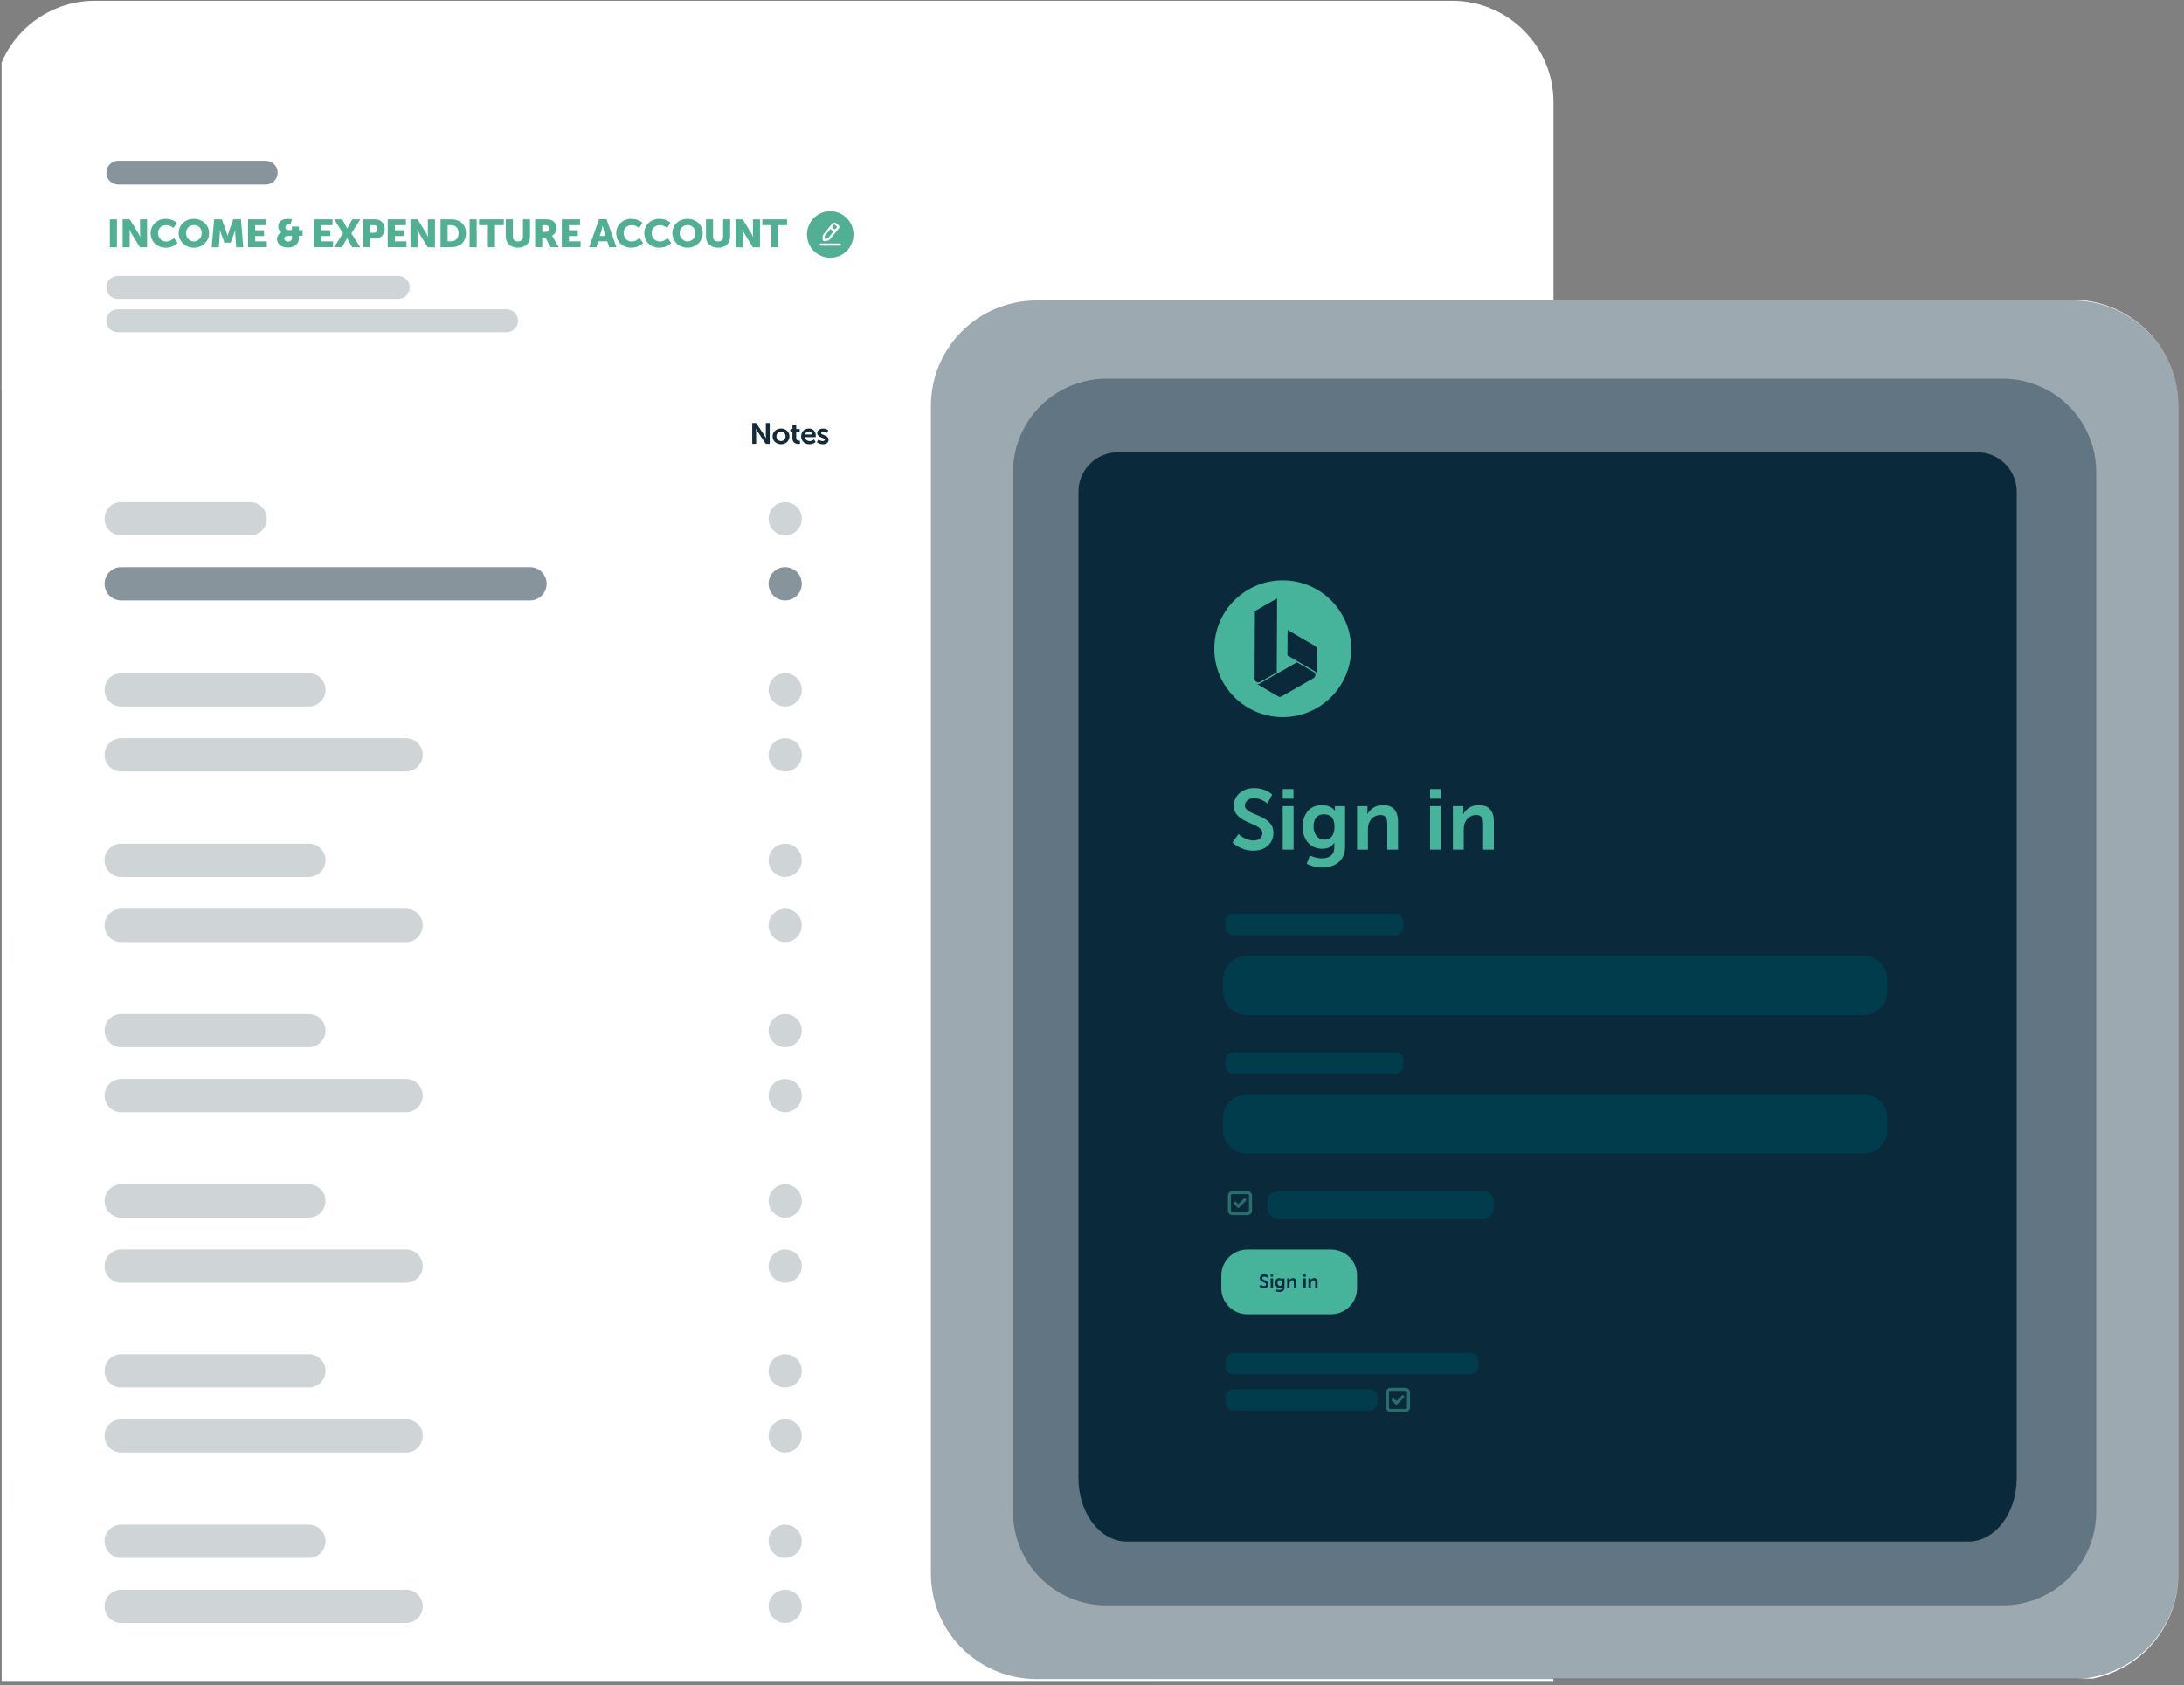
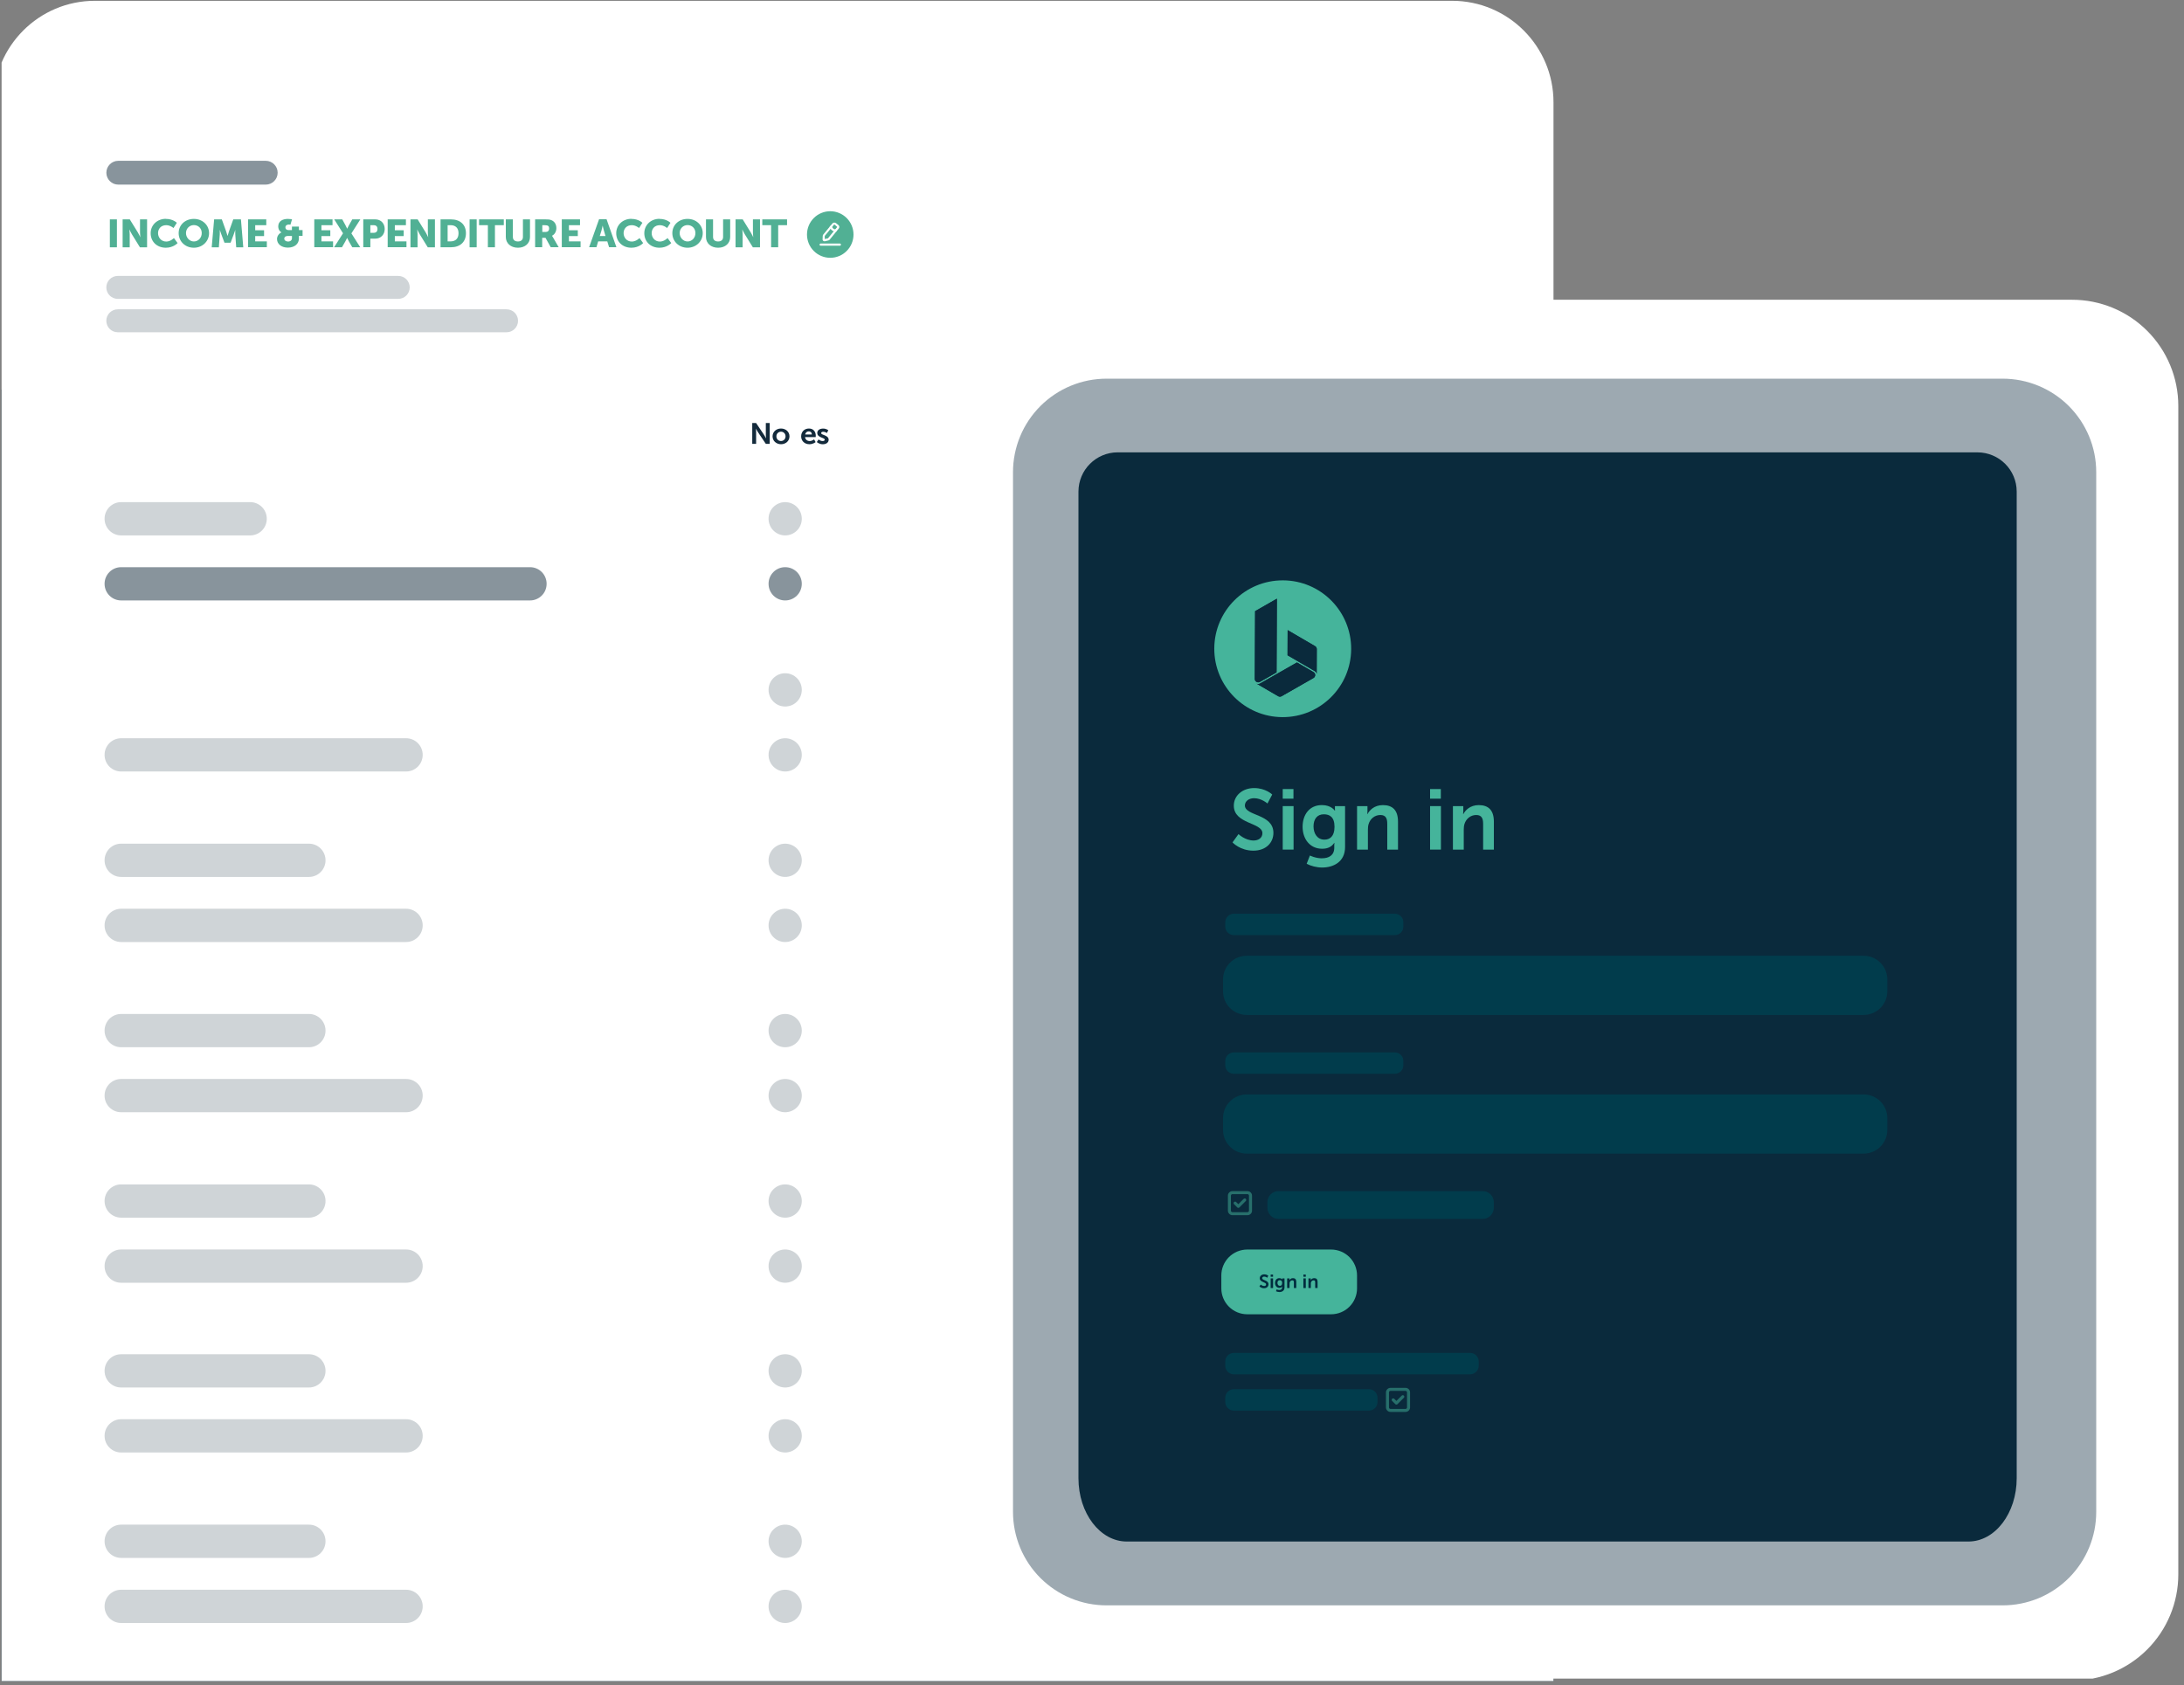
<svg xmlns="http://www.w3.org/2000/svg" width="657" zoomAndPan="magnify" viewBox="0 0 492.75 380.25" height="507" preserveAspectRatio="xMidYMid meet" version="1.0">
  <rect x="0" y="0" width="492.75" height="380.25" fill="#808080" stroke="none" />
  <defs>
    <filter x="0%" y="0%" width="100%" height="100%" id="7baa018561">
      <feColorMatrix values="0 0 0 0 1 0 0 0 0 1 0 0 0 0 1 0 0 0 1 0" color-interpolation-filters="sRGB" />
    </filter>
    <clipPath id="827efd1607">
      <path d="M 0.359 87 L 350.496 87 L 350.496 379.5 L 0.359 379.5 Z M 0.359 87 " clip-rule="nonzero" />
    </clipPath>
    <clipPath id="34af970c8c">
      <path d="M 0.359 163 L 327 163 L 327 195 L 0.359 195 Z M 0.359 163 " clip-rule="nonzero" />
    </clipPath>
    <clipPath id="2da0c973f1">
      <path d="M 0.359 211 L 61 211 L 61 220 L 0.359 220 Z M 0.359 211 " clip-rule="nonzero" />
    </clipPath>
    <clipPath id="39dae73058">
      <path d="M 0.359 225 L 266 225 L 266 258 L 0.359 258 Z M 0.359 225 " clip-rule="nonzero" />
    </clipPath>
    <clipPath id="b2c78805ae">
      <path d="M 0.359 333 L 61 333 L 61 342 L 0.359 342 Z M 0.359 333 " clip-rule="nonzero" />
    </clipPath>
    <clipPath id="02f8b5a08d">
      <path d="M 0.359 348 L 266 348 L 266 379.5 L 0.359 379.5 Z M 0.359 348 " clip-rule="nonzero" />
    </clipPath>
    <clipPath id="f6eaefe86e">
      <path d="M 0.359 287 L 83 287 L 83 319 L 0.359 319 Z M 0.359 287 " clip-rule="nonzero" />
    </clipPath>
    <mask id="eff043f12c">
      <g filter="url(#7baa018561)">
        <rect x="-49.275" width="591.3" fill="#000000" y="-38.025" height="456.3" fill-opacity="0.2" />
      </g>
    </mask>
    <clipPath id="81a4e75cda">
      <path d="M 1 0.535 L 14 0.535 L 14 13.23 L 1 13.23 Z M 1 0.535 " clip-rule="nonzero" />
    </clipPath>
    <clipPath id="c430c3bfa3">
      <rect x="0" width="15" y="0" height="14" />
    </clipPath>
    <mask id="fe13ccbc40">
      <g filter="url(#7baa018561)">
        <rect x="-49.275" width="591.3" fill="#000000" y="-38.025" height="456.3" fill-opacity="0.2" />
      </g>
    </mask>
    <clipPath id="b20f89d77f">
      <path d="M 0.199 0.535 L 13 0.535 L 13 13.23 L 0.199 13.23 Z M 0.199 0.535 " clip-rule="nonzero" />
    </clipPath>
    <clipPath id="5f1a3e3648">
      <rect x="0" width="14" y="0" height="14" />
    </clipPath>
    <clipPath id="e26bae06dc">
      <path d="M 0.359 0 L 350.496 0 L 350.496 379.5 L 0.359 379.5 Z M 0.359 0 " clip-rule="nonzero" />
    </clipPath>
    <clipPath id="aacb58845b">
      <path d="M 210.027 67.637 L 491.465 67.637 L 491.465 379 L 210.027 379 Z M 210.027 67.637 " clip-rule="nonzero" />
    </clipPath>
    <clipPath id="198150664e">
      <path d="M 233.98 67.637 L 467.512 67.637 C 473.863 67.637 479.957 70.16 484.449 74.652 C 488.941 79.145 491.465 85.238 491.465 91.59 L 491.465 355.258 C 491.465 361.609 488.941 367.703 484.449 372.195 C 479.957 376.688 473.863 379.211 467.512 379.211 L 233.98 379.211 C 227.629 379.211 221.535 376.688 217.043 372.195 C 212.555 367.703 210.027 361.609 210.027 355.258 L 210.027 91.59 C 210.027 85.238 212.555 79.145 217.043 74.652 C 221.535 70.16 227.629 67.637 233.98 67.637 Z M 233.98 67.637 " clip-rule="nonzero" />
    </clipPath>
    <clipPath id="cc8a21c323">
-       <path d="M 210.027 67.637 L 491.473 67.637 L 491.473 379 L 210.027 379 Z M 210.027 67.637 " clip-rule="nonzero" />
-     </clipPath>
+       </clipPath>
  </defs>
  <g clip-path="url(#827efd1607)">
    <path fill="#002c3e" d="M -105.945 87.906 L 350.496 87.906 L 350.496 379.324 L -128.559 379.324 L -128.559 110.551 C -128.559 98.066 -118.43 87.906 -105.945 87.906 Z M -105.945 87.906 " fill-opacity="1" fill-rule="nonzero" />
  </g>
  <g clip-path="url(#34af970c8c)">
    <path fill="#65c5b6" d="M -86.992 163.461 L 321.258 163.461 C 324.324 163.461 326.805 166.027 326.805 169.176 L 326.805 188.848 C 326.805 191.992 324.324 194.562 321.258 194.562 L -86.992 194.562 C -90.059 194.562 -92.539 191.992 -92.539 188.848 L -92.539 169.176 C -92.539 166.027 -90.059 163.461 -86.992 163.461 Z M -86.992 163.461 " fill-opacity="0.05" fill-rule="nonzero" />
  </g>
  <g clip-path="url(#2da0c973f1)">
    <path fill="#65c5b6" d="M -89.441 211.211 L 56.5 211.211 C 56.766 211.211 57.027 211.238 57.289 211.289 C 57.551 211.34 57.801 211.418 58.047 211.52 C 58.293 211.621 58.523 211.746 58.746 211.891 C 58.965 212.039 59.168 212.207 59.355 212.395 C 59.543 212.582 59.711 212.785 59.859 213.008 C 60.004 213.227 60.129 213.461 60.23 213.707 C 60.332 213.953 60.41 214.203 60.461 214.465 C 60.512 214.723 60.539 214.988 60.539 215.254 L 60.539 215.273 C 60.539 215.539 60.512 215.801 60.461 216.062 C 60.41 216.32 60.332 216.574 60.23 216.82 C 60.129 217.062 60.004 217.297 59.859 217.516 C 59.711 217.738 59.543 217.941 59.355 218.129 C 59.168 218.316 58.965 218.484 58.746 218.633 C 58.523 218.781 58.293 218.906 58.047 219.008 C 57.801 219.109 57.551 219.184 57.289 219.234 C 57.027 219.289 56.766 219.312 56.5 219.312 L -89.441 219.312 C -89.707 219.312 -89.969 219.289 -90.23 219.234 C -90.488 219.184 -90.742 219.109 -90.988 219.008 C -91.23 218.906 -91.465 218.781 -91.684 218.633 C -91.906 218.484 -92.109 218.316 -92.297 218.129 C -92.484 217.941 -92.652 217.738 -92.801 217.516 C -92.945 217.297 -93.07 217.062 -93.172 216.82 C -93.273 216.574 -93.352 216.32 -93.402 216.062 C -93.453 215.801 -93.48 215.539 -93.48 215.273 L -93.48 215.254 C -93.48 214.988 -93.453 214.723 -93.402 214.465 C -93.352 214.203 -93.273 213.953 -93.172 213.707 C -93.07 213.461 -92.945 213.227 -92.801 213.008 C -92.652 212.785 -92.484 212.582 -92.297 212.395 C -92.109 212.207 -91.906 212.039 -91.684 211.891 C -91.465 211.746 -91.23 211.621 -90.988 211.52 C -90.742 211.418 -90.488 211.34 -90.23 211.289 C -89.969 211.238 -89.707 211.211 -89.441 211.211 Z M -89.441 211.211 " fill-opacity="0.2" fill-rule="nonzero" />
  </g>
  <path fill="#65c5b6" d="M 288.352 211.211 L 342.75 211.211 C 343.016 211.211 343.277 211.238 343.535 211.289 C 343.797 211.34 344.047 211.418 344.293 211.52 C 344.539 211.621 344.77 211.746 344.992 211.891 C 345.211 212.039 345.414 212.207 345.602 212.395 C 345.789 212.582 345.957 212.785 346.105 213.008 C 346.254 213.227 346.375 213.461 346.477 213.707 C 346.578 213.953 346.656 214.203 346.707 214.465 C 346.758 214.723 346.785 214.988 346.785 215.254 L 346.785 215.273 C 346.785 215.539 346.758 215.801 346.707 216.062 C 346.656 216.32 346.578 216.574 346.477 216.82 C 346.375 217.062 346.254 217.297 346.105 217.516 C 345.957 217.738 345.789 217.941 345.602 218.129 C 345.414 218.316 345.211 218.484 344.992 218.633 C 344.77 218.781 344.539 218.906 344.293 219.008 C 344.047 219.109 343.797 219.184 343.535 219.234 C 343.277 219.289 343.016 219.312 342.75 219.312 L 288.352 219.312 C 288.086 219.312 287.824 219.289 287.562 219.234 C 287.301 219.184 287.051 219.109 286.805 219.008 C 286.559 218.906 286.328 218.781 286.105 218.633 C 285.887 218.484 285.684 218.316 285.496 218.129 C 285.309 217.941 285.141 217.738 284.992 217.516 C 284.848 217.297 284.723 217.062 284.621 216.82 C 284.52 216.574 284.441 216.32 284.391 216.062 C 284.34 215.801 284.312 215.539 284.312 215.273 L 284.312 215.254 C 284.312 214.988 284.34 214.723 284.391 214.465 C 284.441 214.203 284.52 213.953 284.621 213.707 C 284.723 213.461 284.848 213.227 284.992 213.008 C 285.141 212.785 285.309 212.582 285.496 212.395 C 285.684 212.207 285.887 212.039 286.105 211.891 C 286.328 211.746 286.559 211.621 286.805 211.52 C 287.051 211.418 287.301 211.34 287.562 211.289 C 287.824 211.238 288.086 211.211 288.352 211.211 Z M 288.352 211.211 " fill-opacity="0.2" fill-rule="nonzero" />
  <g clip-path="url(#39dae73058)">
    <path fill="#65c5b6" d="M -86.848 225.926 L 259.555 225.926 C 259.93 225.926 260.301 225.961 260.668 226.035 C 261.035 226.109 261.395 226.215 261.738 226.359 C 262.086 226.504 262.414 226.68 262.727 226.887 C 263.039 227.098 263.328 227.336 263.594 227.598 C 263.855 227.863 264.094 228.152 264.301 228.465 C 264.512 228.777 264.688 229.105 264.828 229.453 C 264.973 229.801 265.082 230.156 265.156 230.527 C 265.227 230.895 265.266 231.266 265.266 231.641 L 265.266 251.312 C 265.266 251.688 265.227 252.059 265.156 252.426 C 265.082 252.797 264.973 253.152 264.828 253.5 C 264.688 253.848 264.512 254.176 264.301 254.488 C 264.094 254.801 263.855 255.09 263.594 255.355 C 263.328 255.621 263.039 255.855 262.727 256.066 C 262.414 256.273 262.086 256.449 261.738 256.594 C 261.395 256.738 261.035 256.844 260.668 256.918 C 260.301 256.992 259.93 257.027 259.555 257.027 L -86.848 257.027 C -87.223 257.027 -87.594 256.992 -87.961 256.918 C -88.328 256.844 -88.688 256.738 -89.031 256.594 C -89.379 256.449 -89.707 256.273 -90.02 256.066 C -90.332 255.855 -90.621 255.621 -90.883 255.355 C -91.148 255.09 -91.387 254.801 -91.594 254.488 C -91.805 254.176 -91.98 253.848 -92.121 253.5 C -92.266 253.152 -92.375 252.797 -92.445 252.426 C -92.52 252.059 -92.559 251.688 -92.559 251.312 L -92.559 231.641 C -92.559 231.266 -92.52 230.895 -92.445 230.527 C -92.375 230.156 -92.266 229.801 -92.121 229.453 C -91.98 229.105 -91.805 228.777 -91.594 228.465 C -91.387 228.152 -91.148 227.863 -90.883 227.598 C -90.621 227.336 -90.332 227.098 -90.02 226.887 C -89.707 226.68 -89.379 226.504 -89.031 226.359 C -88.688 226.215 -88.328 226.109 -87.961 226.035 C -87.594 225.961 -87.223 225.926 -86.848 225.926 Z M -86.848 225.926 " fill-opacity="0.05" fill-rule="nonzero" />
  </g>
  <g clip-path="url(#b2c78805ae)">
    <path fill="#65c5b6" d="M -89.441 333.496 L 56.5 333.496 C 56.766 333.496 57.027 333.523 57.289 333.574 C 57.551 333.625 57.801 333.703 58.047 333.805 C 58.293 333.906 58.523 334.031 58.746 334.176 C 58.965 334.324 59.168 334.492 59.355 334.68 C 59.543 334.867 59.711 335.07 59.859 335.293 C 60.004 335.512 60.129 335.746 60.23 335.992 C 60.332 336.234 60.41 336.488 60.461 336.75 C 60.512 337.008 60.539 337.273 60.539 337.539 L 60.539 337.559 C 60.539 337.824 60.512 338.086 60.461 338.344 C 60.41 338.605 60.332 338.859 60.23 339.105 C 60.129 339.348 60.004 339.582 59.859 339.801 C 59.711 340.023 59.543 340.227 59.355 340.414 C 59.168 340.602 58.965 340.77 58.746 340.918 C 58.523 341.066 58.293 341.191 58.047 341.293 C 57.801 341.395 57.551 341.469 57.289 341.52 C 57.027 341.574 56.766 341.598 56.5 341.598 L -89.441 341.598 C -89.707 341.598 -89.969 341.574 -90.23 341.52 C -90.488 341.469 -90.742 341.395 -90.988 341.293 C -91.23 341.191 -91.465 341.066 -91.684 340.918 C -91.906 340.77 -92.109 340.602 -92.297 340.414 C -92.484 340.227 -92.652 340.023 -92.801 339.801 C -92.945 339.582 -93.07 339.348 -93.172 339.105 C -93.273 338.859 -93.352 338.605 -93.402 338.344 C -93.453 338.086 -93.48 337.824 -93.48 337.559 L -93.48 337.539 C -93.48 337.273 -93.453 337.008 -93.402 336.75 C -93.352 336.488 -93.273 336.234 -93.172 335.992 C -93.07 335.746 -92.945 335.512 -92.801 335.293 C -92.652 335.07 -92.484 334.867 -92.297 334.68 C -92.109 334.492 -91.906 334.324 -91.684 334.176 C -91.465 334.031 -91.23 333.906 -90.988 333.805 C -90.742 333.703 -90.488 333.625 -90.23 333.574 C -89.969 333.523 -89.707 333.496 -89.441 333.496 Z M -89.441 333.496 " fill-opacity="0.2" fill-rule="nonzero" />
  </g>
  <g clip-path="url(#02f8b5a08d)">
    <path fill="#65c5b6" d="M -86.848 348.219 L 259.555 348.219 C 259.93 348.219 260.301 348.258 260.668 348.328 C 261.035 348.402 261.395 348.512 261.738 348.656 C 262.086 348.797 262.414 348.973 262.727 349.184 C 263.039 349.391 263.328 349.629 263.594 349.895 C 263.855 350.16 264.094 350.449 264.301 350.762 C 264.512 351.074 264.688 351.402 264.828 351.75 C 264.973 352.094 265.082 352.453 265.156 352.82 C 265.227 353.188 265.266 353.562 265.266 353.938 L 265.266 373.605 C 265.266 373.98 265.227 374.352 265.156 374.723 C 265.082 375.09 264.973 375.445 264.828 375.793 C 264.688 376.141 264.512 376.469 264.301 376.781 C 264.094 377.094 263.855 377.383 263.594 377.648 C 263.328 377.914 263.039 378.152 262.727 378.359 C 262.414 378.566 262.086 378.742 261.738 378.887 C 261.395 379.031 261.035 379.141 260.668 379.211 C 260.301 379.285 259.93 379.324 259.555 379.324 L -86.848 379.324 C -87.223 379.324 -87.594 379.285 -87.961 379.211 C -88.328 379.141 -88.688 379.031 -89.031 378.887 C -89.379 378.742 -89.707 378.566 -90.02 378.359 C -90.332 378.152 -90.621 377.914 -90.883 377.648 C -91.148 377.383 -91.387 377.094 -91.594 376.781 C -91.805 376.469 -91.98 376.141 -92.121 375.793 C -92.266 375.445 -92.375 375.09 -92.445 374.723 C -92.52 374.352 -92.559 373.98 -92.559 373.605 L -92.559 353.938 C -92.559 353.562 -92.52 353.188 -92.445 352.82 C -92.375 352.453 -92.266 352.094 -92.121 351.75 C -91.98 351.402 -91.805 351.074 -91.594 350.762 C -91.387 350.449 -91.148 350.16 -90.883 349.895 C -90.621 349.629 -90.332 349.391 -90.02 349.184 C -89.707 348.973 -89.379 348.797 -89.031 348.656 C -88.688 348.512 -88.328 348.402 -87.961 348.328 C -87.594 348.258 -87.223 348.219 -86.848 348.219 Z M -86.848 348.219 " fill-opacity="0.05" fill-rule="nonzero" />
  </g>
  <g clip-path="url(#f6eaefe86e)">
    <path fill="#65c5b6" d="M -86.848 287.082 L 76.953 287.082 C 77.328 287.082 77.699 287.117 78.066 287.191 C 78.434 287.266 78.793 287.375 79.141 287.516 C 79.484 287.66 79.812 287.836 80.125 288.047 C 80.438 288.254 80.727 288.492 80.992 288.758 C 81.258 289.023 81.492 289.309 81.699 289.621 C 81.91 289.934 82.086 290.266 82.227 290.609 C 82.371 290.957 82.48 291.316 82.555 291.684 C 82.625 292.051 82.664 292.422 82.664 292.797 L 82.664 312.469 C 82.664 312.844 82.625 313.215 82.555 313.582 C 82.48 313.953 82.371 314.309 82.227 314.656 C 82.086 315.004 81.91 315.332 81.699 315.645 C 81.492 315.957 81.258 316.246 80.992 316.512 C 80.727 316.777 80.438 317.012 80.125 317.223 C 79.812 317.43 79.484 317.605 79.141 317.75 C 78.793 317.895 78.434 318 78.066 318.074 C 77.699 318.148 77.328 318.184 76.953 318.184 L -86.848 318.184 C -87.223 318.184 -87.594 318.148 -87.961 318.074 C -88.328 318 -88.688 317.895 -89.031 317.75 C -89.379 317.605 -89.707 317.43 -90.02 317.223 C -90.332 317.012 -90.621 316.777 -90.883 316.512 C -91.148 316.246 -91.387 315.957 -91.594 315.645 C -91.805 315.332 -91.98 315.004 -92.121 314.656 C -92.266 314.309 -92.375 313.953 -92.445 313.582 C -92.52 313.215 -92.559 312.844 -92.559 312.469 L -92.559 292.797 C -92.559 292.422 -92.52 292.051 -92.445 291.684 C -92.375 291.316 -92.266 290.957 -92.121 290.609 C -91.98 290.266 -91.805 289.934 -91.594 289.621 C -91.387 289.309 -91.148 289.023 -90.883 288.758 C -90.621 288.492 -90.332 288.254 -90.02 288.047 C -89.707 287.836 -89.379 287.66 -89.031 287.516 C -88.688 287.375 -88.328 287.266 -87.961 287.191 C -87.594 287.117 -87.223 287.082 -86.848 287.082 Z M -86.848 287.082 " fill-opacity="0.05" fill-rule="nonzero" />
  </g>
  <path fill="#65c5b6" d="M 102.473 272.379 L 155.457 272.379 C 155.723 272.379 155.984 272.402 156.246 272.457 C 156.504 272.508 156.758 272.582 157.004 272.684 C 157.246 272.785 157.48 272.91 157.699 273.059 C 157.922 273.207 158.125 273.375 158.312 273.562 C 158.5 273.75 158.668 273.953 158.812 274.172 C 158.961 274.395 159.086 274.629 159.188 274.871 C 159.289 275.117 159.363 275.371 159.418 275.629 C 159.469 275.891 159.492 276.152 159.492 276.418 L 159.492 276.438 C 159.492 276.703 159.469 276.969 159.418 277.227 C 159.363 277.488 159.289 277.738 159.188 277.984 C 159.086 278.23 158.961 278.465 158.812 278.684 C 158.668 278.906 158.5 279.109 158.312 279.297 C 158.125 279.484 157.922 279.652 157.699 279.801 C 157.48 279.945 157.246 280.07 157.004 280.172 C 156.758 280.273 156.504 280.352 156.246 280.402 C 155.984 280.453 155.723 280.48 155.457 280.48 L 102.473 280.48 C 102.207 280.48 101.945 280.453 101.684 280.402 C 101.426 280.352 101.172 280.273 100.926 280.172 C 100.684 280.07 100.449 279.945 100.23 279.801 C 100.008 279.652 99.805 279.484 99.617 279.297 C 99.43 279.109 99.262 278.906 99.113 278.684 C 98.969 278.465 98.844 278.23 98.742 277.984 C 98.641 277.738 98.562 277.488 98.512 277.227 C 98.461 276.969 98.434 276.703 98.434 276.438 L 98.434 276.418 C 98.434 276.152 98.461 275.891 98.512 275.629 C 98.562 275.371 98.641 275.117 98.742 274.871 C 98.844 274.629 98.969 274.395 99.113 274.172 C 99.262 273.953 99.43 273.75 99.617 273.562 C 99.805 273.375 100.008 273.207 100.23 273.059 C 100.449 272.91 100.684 272.785 100.926 272.684 C 101.172 272.582 101.426 272.508 101.684 272.457 C 101.945 272.402 102.207 272.379 102.473 272.379 Z M 102.473 272.379 " fill-opacity="0.2" fill-rule="nonzero" />
  <path fill="#65c5b6" d="M 105.074 287.082 L 259.566 287.082 C 259.941 287.082 260.312 287.117 260.68 287.191 C 261.047 287.266 261.402 287.375 261.75 287.516 C 262.094 287.66 262.426 287.836 262.738 288.047 C 263.047 288.254 263.336 288.492 263.602 288.758 C 263.867 289.023 264.102 289.309 264.312 289.621 C 264.52 289.934 264.695 290.266 264.84 290.609 C 264.984 290.957 265.09 291.316 265.164 291.684 C 265.238 292.051 265.273 292.422 265.273 292.797 L 265.273 312.469 C 265.273 312.844 265.238 313.215 265.164 313.582 C 265.09 313.953 264.984 314.309 264.84 314.656 C 264.695 315.004 264.52 315.332 264.312 315.645 C 264.102 315.957 263.867 316.246 263.602 316.512 C 263.336 316.777 263.047 317.012 262.738 317.223 C 262.426 317.43 262.094 317.605 261.75 317.75 C 261.402 317.895 261.047 318 260.68 318.074 C 260.312 318.148 259.941 318.184 259.566 318.184 L 105.074 318.184 C 104.703 318.184 104.328 318.148 103.961 318.074 C 103.594 318 103.238 317.895 102.891 317.75 C 102.547 317.605 102.215 317.43 101.906 317.223 C 101.594 317.012 101.305 316.777 101.039 316.512 C 100.773 316.246 100.539 315.957 100.328 315.645 C 100.121 315.332 99.945 315.004 99.801 314.656 C 99.656 314.309 99.551 313.953 99.477 313.582 C 99.402 313.215 99.367 312.844 99.367 312.469 L 99.367 292.797 C 99.367 292.422 99.402 292.051 99.477 291.684 C 99.551 291.316 99.656 290.957 99.801 290.609 C 99.945 290.266 100.121 289.934 100.328 289.621 C 100.539 289.309 100.773 289.023 101.039 288.758 C 101.305 288.492 101.594 288.254 101.902 288.047 C 102.215 287.836 102.547 287.66 102.891 287.516 C 103.238 287.375 103.594 287.266 103.961 287.191 C 104.328 287.117 104.703 287.082 105.074 287.082 Z M 105.074 287.082 " fill-opacity="0.05" fill-rule="nonzero" />
  <path fill="#65c5b6" d="M 252.684 242.488 C 252.559 242.488 252.441 242.449 252.336 242.344 L 249.176 239.293 C 248.973 239.09 248.973 238.793 249.176 238.59 C 249.379 238.387 249.703 238.387 249.875 238.59 L 252.703 241.293 L 255.469 238.59 C 255.672 238.387 256 238.387 256.172 238.59 C 256.375 238.793 256.355 239.117 256.172 239.293 L 253.066 242.344 C 253.066 242.344 252.848 242.488 252.723 242.488 Z M 252.684 242.488 " fill-opacity="0.3" fill-rule="nonzero" />
  <g mask="url(#eff043f12c)">
    <g transform="matrix(1, 0, 0, 1, 59, 296)">
      <g clip-path="url(#c430c3bfa3)">
        <g clip-path="url(#81a4e75cda)">
          <path fill="#ffffff" d="M 12.977 1.629 C 12.535 1.188 12.004 0.965 11.379 0.965 L 3.816 0.965 C 3.191 0.965 2.645 1.188 2.203 1.629 C 1.758 2.07 1.539 2.621 1.539 3.246 L 1.539 10.82 C 1.539 11.445 1.758 11.973 2.203 12.418 C 2.645 12.859 3.191 13.082 3.816 13.082 L 11.379 13.082 C 12.004 13.082 12.535 12.859 12.977 12.418 C 13.418 11.973 13.637 11.445 13.637 10.82 L 13.637 3.246 C 13.637 2.621 13.418 2.07 12.977 1.629 Z M 12.129 10.82 C 12.129 11.023 12.07 11.203 11.91 11.348 C 11.746 11.492 11.582 11.57 11.379 11.57 L 3.816 11.57 C 3.594 11.57 3.414 11.492 3.27 11.348 C 3.125 11.203 3.047 11.023 3.047 10.82 L 3.047 3.246 C 3.047 3.043 3.105 2.859 3.27 2.719 C 3.434 2.555 3.613 2.496 3.816 2.496 L 11.379 2.496 C 11.582 2.496 11.766 2.574 11.91 2.719 C 12.055 2.859 12.129 3.043 12.129 3.246 Z M 12.129 10.82 " fill-opacity="1" fill-rule="nonzero" />
        </g>
        <path fill="#ffffff" d="M 10.094 6.113 L 8.477 6.113 L 8.477 4.496 C 8.477 4.016 8.074 3.613 7.594 3.613 C 7.113 3.613 6.711 4.016 6.711 4.496 L 6.711 6.113 L 5.094 6.113 C 4.613 6.113 4.211 6.52 4.211 7 C 4.211 7.48 4.613 7.883 5.094 7.883 L 6.711 7.883 L 6.711 9.5 C 6.711 9.984 7.113 10.387 7.594 10.387 C 8.074 10.387 8.477 9.984 8.477 9.5 L 8.477 7.883 L 10.094 7.883 C 10.574 7.883 10.977 7.48 10.977 7 C 10.977 6.52 10.574 6.113 10.094 6.113 Z M 10.094 6.113 " fill-opacity="1" fill-rule="nonzero" />
      </g>
    </g>
  </g>
  <g mask="url(#fe13ccbc40)">
    <g transform="matrix(1, 0, 0, 1, 244, 296)">
      <g clip-path="url(#5f1a3e3648)">
        <g clip-path="url(#b20f89d77f)">
          <path fill="#ffffff" d="M 12.336 1.629 C 11.895 1.188 11.363 0.965 10.738 0.965 L 3.176 0.965 C 2.551 0.965 2.004 1.188 1.562 1.629 C 1.121 2.07 0.898 2.621 0.898 3.246 L 0.898 10.82 C 0.898 11.445 1.121 11.973 1.562 12.418 C 2.004 12.859 2.551 13.082 3.176 13.082 L 10.738 13.082 C 11.363 13.082 11.895 12.859 12.336 12.418 C 12.777 11.973 13 11.445 13 10.82 L 13 3.246 C 13 2.621 12.777 2.07 12.336 1.629 Z M 11.488 10.82 C 11.488 11.023 11.434 11.203 11.27 11.348 C 11.105 11.492 10.941 11.57 10.738 11.57 L 3.176 11.57 C 2.953 11.57 2.773 11.492 2.629 11.348 C 2.484 11.203 2.406 11.023 2.406 10.82 L 2.406 3.246 C 2.406 3.043 2.465 2.859 2.629 2.719 C 2.793 2.555 2.973 2.496 3.176 2.496 L 10.738 2.496 C 10.941 2.496 11.125 2.574 11.27 2.719 C 11.414 2.859 11.488 3.043 11.488 3.246 Z M 11.488 10.82 " fill-opacity="1" fill-rule="nonzero" />
        </g>
        <path fill="#ffffff" d="M 9.473 6.113 L 7.855 6.113 L 7.855 4.496 C 7.855 4.016 7.453 3.613 6.973 3.613 C 6.492 3.613 6.09 4.016 6.09 4.496 L 6.09 6.113 L 4.473 6.113 C 3.992 6.113 3.59 6.52 3.59 7 C 3.59 7.48 3.992 7.883 4.473 7.883 L 6.09 7.883 L 6.09 9.5 C 6.09 9.984 6.492 10.387 6.973 10.387 C 7.453 10.387 7.855 9.984 7.855 9.5 L 7.855 7.883 L 9.473 7.883 C 9.953 7.883 10.355 7.48 10.355 7 C 10.355 6.52 9.953 6.113 9.473 6.113 Z M 9.473 6.113 " fill-opacity="1" fill-rule="nonzero" />
      </g>
    </g>
  </g>
  <g clip-path="url(#e26bae06dc)">
    <path fill="#ffffff" d="M 21.41 0.18 L 327.621 0.18 C 340.25 0.18 350.496 10.438 350.496 23.082 L 350.496 379.324 L -1.461 379.324 L -1.461 23.082 C -1.461 10.438 8.781 0.18 21.41 0.18 Z M 21.41 0.18 " fill-opacity="1" fill-rule="nonzero" />
  </g>
  <path fill="#51b094" d="M 24.785 49.5 L 26.379 49.5 L 26.379 55.801 L 24.785 55.801 Z M 24.785 49.5 " fill-opacity="1" fill-rule="nonzero" />
  <path fill="#51b094" d="M 27.648 49.5 L 29.281 49.5 L 31.098 52.445 C 31.359 52.848 31.648 53.512 31.648 53.512 L 31.668 53.512 C 31.668 53.512 31.59 52.828 31.59 52.445 L 31.59 49.5 L 33.184 49.5 L 33.184 55.801 L 31.57 55.801 L 29.754 52.859 C 29.496 52.453 29.207 51.789 29.207 51.789 L 29.188 51.789 C 29.188 51.789 29.266 52.473 29.266 52.859 L 29.266 55.801 L 27.668 55.801 L 27.668 49.5 Z M 27.648 49.5 " fill-opacity="1" fill-rule="nonzero" />
  <path fill="#51b094" d="M 37.434 49.395 C 39.066 49.395 39.895 50.277 39.895 50.277 L 39.145 51.453 C 39.145 51.453 38.414 50.809 37.512 50.809 C 36.262 50.809 35.656 51.691 35.656 52.605 C 35.656 53.52 36.301 54.504 37.512 54.504 C 38.5 54.504 39.238 53.715 39.238 53.715 L 40.066 54.848 C 40.066 54.848 39.133 55.898 37.422 55.898 C 35.367 55.898 33.992 54.484 33.992 52.625 C 33.992 50.77 35.465 49.375 37.422 49.375 L 37.422 49.395 Z M 37.434 49.395 " fill-opacity="1" fill-rule="nonzero" />
  <path fill="#51b094" d="M 43.738 49.395 C 45.719 49.395 47.168 50.809 47.168 52.605 C 47.168 54.406 45.719 55.898 43.738 55.898 C 41.758 55.898 40.309 54.445 40.309 52.605 C 40.309 50.77 41.758 49.395 43.738 49.395 Z M 43.738 54.484 C 44.727 54.484 45.516 53.676 45.516 52.59 C 45.516 51.5 44.727 50.789 43.738 50.789 C 42.75 50.789 41.961 51.578 41.961 52.59 C 41.961 53.598 42.75 54.484 43.738 54.484 Z M 43.738 54.484 " fill-opacity="1" fill-rule="nonzero" />
  <path fill="#51b094" d="M 48.324 49.5 L 50.051 49.5 L 51.004 52.164 C 51.148 52.57 51.332 53.215 51.332 53.215 L 51.352 53.215 C 51.352 53.215 51.531 52.59 51.676 52.164 L 52.629 49.5 L 54.359 49.5 L 54.887 55.801 L 53.293 55.801 L 53.09 52.953 C 53.051 52.473 53.09 51.906 53.09 51.906 L 53.07 51.906 C 53.07 51.906 52.848 52.57 52.707 52.953 L 52.023 54.773 L 50.648 54.773 L 49.965 52.953 C 49.82 52.551 49.602 51.906 49.602 51.906 L 49.582 51.906 C 49.582 51.906 49.621 52.492 49.582 52.953 L 49.379 55.801 L 47.766 55.801 L 48.312 49.5 L 48.332 49.5 Z M 48.324 49.5 " fill-opacity="1" fill-rule="nonzero" />
  <path fill="#51b094" d="M 55.984 49.5 L 60.078 49.5 L 60.078 50.809 L 57.578 50.809 L 57.578 51.961 L 59.578 51.961 L 59.578 53.27 L 57.578 53.27 L 57.578 54.465 L 60.203 54.465 L 60.203 55.773 L 55.965 55.773 L 55.965 49.469 L 55.984 49.488 Z M 55.984 49.5 " fill-opacity="1" fill-rule="nonzero" />
  <path fill="#51b094" d="M 63.547 52.461 C 63.547 52.461 62.777 52.117 62.777 51.086 C 62.777 49.855 63.844 49.395 64.941 49.395 C 65.422 49.395 65.891 49.488 65.891 49.488 L 65.527 50.703 C 65.527 50.703 65.363 50.664 65.16 50.664 C 64.758 50.664 64.391 50.867 64.391 51.309 C 64.391 51.637 64.613 51.914 65.055 51.914 L 65.863 51.914 L 65.863 51.125 L 67.438 51.125 L 67.438 51.914 L 68.266 51.914 L 68.266 53.223 L 67.438 53.223 L 67.438 53.828 C 67.438 54.965 66.535 55.871 64.941 55.871 C 63.449 55.871 62.5 55.023 62.5 53.934 C 62.5 53.289 62.922 52.664 63.547 52.426 Z M 64.941 54.504 C 65.547 54.504 65.871 54.176 65.871 53.773 L 65.871 53.242 L 64.969 53.242 C 64.547 53.242 64.141 53.387 64.141 53.867 C 64.141 54.215 64.488 54.492 64.949 54.492 Z M 64.941 54.504 " fill-opacity="1" fill-rule="nonzero" />
  <path fill="#51b094" d="M 70.93 49.5 L 75.023 49.5 L 75.023 50.809 L 72.523 50.809 L 72.523 51.961 L 74.523 51.961 L 74.523 53.27 L 72.523 53.27 L 72.523 54.465 L 75.148 54.465 L 75.148 55.773 L 70.91 55.773 L 70.91 49.469 L 70.93 49.488 Z M 70.93 49.5 " fill-opacity="1" fill-rule="nonzero" />
-   <path fill="#51b094" d="M 77.406 52.664 L 75.406 49.5 L 77.223 49.5 L 77.926 50.789 C 78.145 51.191 78.328 51.598 78.328 51.598 L 78.348 51.598 C 78.348 51.598 78.512 51.191 78.75 50.789 L 79.48 49.5 L 81.297 49.5 L 79.281 52.664 L 81.277 55.793 L 79.48 55.793 L 78.73 54.484 C 78.512 54.078 78.328 53.695 78.328 53.695 L 78.309 53.695 C 78.309 53.695 78.125 54.078 77.906 54.484 L 77.156 55.793 L 75.379 55.793 L 77.375 52.664 Z M 77.406 52.664 " fill-opacity="1" fill-rule="nonzero" />
+   <path fill="#51b094" d="M 77.406 52.664 L 75.406 49.5 L 77.223 49.5 L 77.926 50.789 C 78.145 51.191 78.328 51.598 78.328 51.598 L 78.348 51.598 C 78.348 51.598 78.512 51.191 78.75 50.789 L 79.48 49.5 L 81.297 49.5 L 79.281 52.664 L 81.277 55.793 L 79.48 55.793 L 78.73 54.484 C 78.512 54.078 78.328 53.695 78.328 53.695 L 78.309 53.695 C 78.309 53.695 78.125 54.078 77.906 54.484 L 77.156 55.793 L 75.379 55.793 L 77.375 52.664 Z " fill-opacity="1" fill-rule="nonzero" />
  <path fill="#51b094" d="M 81.941 49.5 L 84.664 49.5 C 85.93 49.5 86.797 50.402 86.797 51.664 C 86.797 52.926 85.93 53.848 84.664 53.848 L 83.559 53.848 L 83.559 55.781 L 81.961 55.781 L 81.961 49.48 Z M 84.344 52.531 C 84.91 52.531 85.172 52.164 85.172 51.664 C 85.172 51.164 84.895 50.816 84.363 50.816 L 83.559 50.816 L 83.559 52.531 Z M 84.344 52.531 " fill-opacity="1" fill-rule="nonzero" />
  <path fill="#51b094" d="M 87.488 49.5 L 91.582 49.5 L 91.582 50.809 L 89.082 50.809 L 89.082 51.961 L 91.082 51.961 L 91.082 53.27 L 89.082 53.27 L 89.082 54.465 L 91.707 54.465 L 91.707 55.773 L 87.469 55.773 L 87.469 49.469 L 87.488 49.488 Z M 87.488 49.5 " fill-opacity="1" fill-rule="nonzero" />
  <path fill="#51b094" d="M 92.59 49.5 L 94.227 49.5 L 96.043 52.445 C 96.301 52.848 96.59 53.512 96.59 53.512 L 96.609 53.512 C 96.609 53.512 96.531 52.828 96.531 52.445 L 96.531 49.5 L 98.129 49.5 L 98.129 55.801 L 96.512 55.801 L 94.695 52.859 C 94.438 52.453 94.148 51.789 94.148 51.789 L 94.129 51.789 C 94.129 51.789 94.207 52.473 94.207 52.859 L 94.207 55.801 L 92.609 55.801 L 92.609 49.5 Z M 92.59 49.5 " fill-opacity="1" fill-rule="nonzero" />
  <path fill="#51b094" d="M 99.395 49.5 L 101.73 49.5 C 103.789 49.5 105.125 50.652 105.125 52.625 C 105.125 54.598 103.816 55.793 101.73 55.793 L 99.395 55.793 L 99.395 49.488 Z M 101.656 54.465 C 102.762 54.465 103.453 53.84 103.453 52.625 C 103.453 51.414 102.75 50.809 101.656 50.809 L 100.992 50.809 L 100.992 54.465 Z M 101.656 54.465 " fill-opacity="1" fill-rule="nonzero" />
  <path fill="#51b094" d="M 105.949 49.5 L 107.547 49.5 L 107.547 55.801 L 105.949 55.801 Z M 105.949 49.5 " fill-opacity="1" fill-rule="nonzero" />
  <path fill="#51b094" d="M 110.082 50.809 L 108.086 50.809 L 108.086 49.5 L 113.668 49.5 L 113.668 50.809 L 111.668 50.809 L 111.668 55.793 L 110.074 55.793 L 110.074 50.809 Z M 110.082 50.809 " fill-opacity="1" fill-rule="nonzero" />
  <path fill="#51b094" d="M 114.121 49.5 L 115.715 49.5 L 115.715 53.473 C 115.715 54.137 116.156 54.484 116.852 54.484 C 117.543 54.484 117.984 54.137 117.984 53.473 L 117.984 49.5 L 119.578 49.5 L 119.578 53.473 C 119.578 54.887 118.492 55.898 116.859 55.898 C 115.227 55.898 114.121 54.887 114.121 53.473 L 114.121 49.5 L 114.141 49.5 Z M 114.121 49.5 " fill-opacity="1" fill-rule="nonzero" />
  <path fill="#51b094" d="M 120.77 49.5 L 123.047 49.5 C 123.711 49.5 124.039 49.539 124.316 49.645 C 125.066 49.902 125.527 50.578 125.527 51.48 C 125.527 52.145 125.203 52.895 124.539 53.195 C 124.539 53.195 124.633 53.32 124.777 53.578 L 126.047 55.781 L 124.25 55.781 L 123.078 53.664 L 122.328 53.664 L 122.328 55.781 L 120.734 55.781 L 120.734 49.48 L 120.75 49.5 Z M 123.066 52.348 C 123.566 52.348 123.895 52.086 123.895 51.559 C 123.895 51.078 123.711 50.809 122.906 50.809 L 122.355 50.809 L 122.355 52.336 L 123.066 52.336 Z M 123.066 52.348 " fill-opacity="1" fill-rule="nonzero" />
  <path fill="#51b094" d="M 126.77 49.5 L 130.863 49.5 L 130.863 50.809 L 128.363 50.809 L 128.363 51.961 L 130.363 51.961 L 130.363 53.27 L 128.363 53.27 L 128.363 54.465 L 130.988 54.465 L 130.988 55.773 L 126.75 55.773 L 126.75 49.469 L 126.77 49.488 Z M 126.77 49.5 " fill-opacity="1" fill-rule="nonzero" />
  <path fill="#51b094" d="M 136.996 54.465 L 134.957 54.465 L 134.574 55.773 L 132.918 55.773 L 135.16 49.469 L 136.852 49.469 L 139.07 55.773 L 137.418 55.773 L 137.016 54.465 Z M 135.965 50.934 C 135.965 50.934 135.82 51.617 135.707 52.02 L 135.32 53.254 L 136.609 53.254 L 136.246 52.02 C 136.121 51.617 135.984 50.934 135.984 50.934 Z M 135.965 50.934 " fill-opacity="1" fill-rule="nonzero" />
  <path fill="#51b094" d="M 142.473 49.395 C 144.105 49.395 144.934 50.277 144.934 50.277 L 144.184 51.453 C 144.184 51.453 143.453 50.809 142.551 50.809 C 141.301 50.809 140.695 51.691 140.695 52.605 C 140.695 53.52 141.34 54.504 142.551 54.504 C 143.539 54.504 144.281 53.715 144.281 53.715 L 145.105 54.848 C 145.105 54.848 144.176 55.898 142.465 55.898 C 140.406 55.898 139.031 54.484 139.031 52.625 C 139.031 50.77 140.504 49.375 142.465 49.375 L 142.465 49.395 Z M 142.473 49.395 " fill-opacity="1" fill-rule="nonzero" />
  <path fill="#51b094" d="M 148.805 49.395 C 150.441 49.395 151.266 50.277 151.266 50.277 L 150.516 51.453 C 150.516 51.453 149.785 50.809 148.883 50.809 C 147.633 50.809 147.027 51.691 147.027 52.605 C 147.027 53.52 147.672 54.504 148.883 54.504 C 149.875 54.504 150.613 53.715 150.613 53.715 L 151.441 54.848 C 151.441 54.848 150.508 55.898 148.797 55.898 C 146.738 55.898 145.367 54.484 145.367 52.625 C 145.367 50.77 146.836 49.375 148.797 49.375 L 148.797 49.395 Z M 148.805 49.395 " fill-opacity="1" fill-rule="nonzero" />
  <path fill="#51b094" d="M 155.121 49.395 C 157.102 49.395 158.551 50.809 158.551 52.605 C 158.551 54.406 157.102 55.898 155.121 55.898 C 153.141 55.898 151.691 54.445 151.691 52.605 C 151.691 50.77 153.141 49.395 155.121 49.395 Z M 155.121 54.484 C 156.109 54.484 156.898 53.676 156.898 52.59 C 156.898 51.5 156.109 50.789 155.121 50.789 C 154.133 50.789 153.344 51.578 153.344 52.59 C 153.344 53.598 154.133 54.484 155.121 54.484 Z M 155.121 54.484 " fill-opacity="1" fill-rule="nonzero" />
  <path fill="#51b094" d="M 159.281 49.5 L 160.879 49.5 L 160.879 53.473 C 160.879 54.137 161.32 54.484 162.012 54.484 C 162.703 54.484 163.145 54.137 163.145 53.473 L 163.145 49.5 L 164.742 49.5 L 164.742 53.473 C 164.742 54.887 163.656 55.898 162.023 55.898 C 160.387 55.898 159.281 54.887 159.281 53.473 L 159.281 49.5 L 159.301 49.5 Z M 159.281 49.5 " fill-opacity="1" fill-rule="nonzero" />
  <path fill="#51b094" d="M 165.934 49.5 L 167.566 49.5 L 169.383 52.445 C 169.645 52.848 169.934 53.512 169.934 53.512 L 169.949 53.512 C 169.949 53.512 169.875 52.828 169.875 52.445 L 169.875 49.5 L 171.469 49.5 L 171.469 55.801 L 169.855 55.801 L 168.039 52.859 C 167.777 52.453 167.492 51.789 167.492 51.789 L 167.473 51.789 C 167.473 51.789 167.547 52.473 167.547 52.859 L 167.547 55.801 L 165.953 55.801 L 165.953 49.5 Z M 165.934 49.5 " fill-opacity="1" fill-rule="nonzero" />
  <path fill="#51b094" d="M 173.988 50.809 L 171.988 50.809 L 171.988 49.5 L 177.574 49.5 L 177.574 50.809 L 175.574 50.809 L 175.574 55.793 L 173.977 55.793 L 173.977 50.809 Z M 173.988 50.809 " fill-opacity="1" fill-rule="nonzero" />
  <path fill="#132a3b" d="M 169.711 95.449 L 170.586 95.449 L 172.41 98.164 C 172.594 98.434 172.816 98.895 172.816 98.895 L 172.836 98.895 C 172.836 98.895 172.785 98.445 172.785 98.164 L 172.785 95.449 L 173.66 95.449 L 173.66 100.156 L 172.785 100.156 L 170.961 97.441 C 170.777 97.172 170.555 96.711 170.555 96.711 L 170.547 96.711 C 170.547 96.711 170.594 97.164 170.594 97.441 L 170.594 100.156 L 169.719 100.156 L 169.719 95.449 Z M 169.711 95.449 " fill-opacity="1" fill-rule="nonzero" />
  <path fill="#132a3b" d="M 176.207 96.691 C 177.266 96.691 178.121 97.422 178.121 98.461 C 178.121 99.504 177.266 100.234 176.219 100.234 C 175.168 100.234 174.305 99.504 174.305 98.461 C 174.305 97.422 175.152 96.691 176.207 96.691 Z M 176.207 99.512 C 176.766 99.512 177.234 99.09 177.234 98.461 C 177.234 97.836 176.766 97.406 176.207 97.406 C 175.648 97.406 175.168 97.836 175.168 98.461 C 175.168 99.09 175.641 99.512 176.207 99.512 Z M 176.207 99.512 " fill-opacity="1" fill-rule="nonzero" />
-   <path fill="#132a3b" d="M 178.773 97.492 L 178.32 97.492 L 178.32 96.816 L 178.793 96.816 L 178.793 95.844 L 179.641 95.844 L 179.641 96.816 L 180.426 96.816 L 180.426 97.492 L 179.641 97.492 L 179.641 98.801 C 179.641 99.359 180.09 99.434 180.332 99.434 C 180.426 99.434 180.484 99.426 180.484 99.426 L 180.484 100.156 C 180.484 100.156 180.379 100.176 180.227 100.176 C 179.746 100.176 178.785 100.031 178.785 98.906 L 178.785 97.492 Z M 178.773 97.492 " fill-opacity="1" fill-rule="nonzero" />
  <path fill="#132a3b" d="M 182.512 96.691 C 183.512 96.691 184.051 97.402 184.051 98.301 C 184.051 98.395 184.031 98.625 184.031 98.625 L 181.637 98.625 C 181.695 99.215 182.168 99.52 182.676 99.52 C 183.234 99.52 183.676 99.145 183.676 99.145 L 184.012 99.754 C 184.012 99.754 183.484 100.234 182.617 100.234 C 181.465 100.234 180.754 99.426 180.754 98.461 C 180.754 97.422 181.484 96.691 182.512 96.691 Z M 183.176 98.039 C 183.168 97.586 182.867 97.336 182.492 97.336 C 182.051 97.336 181.742 97.605 181.668 98.039 L 183.184 98.039 Z M 183.176 98.039 " fill-opacity="1" fill-rule="nonzero" />
  <path fill="#132a3b" d="M 184.676 99.145 C 184.676 99.145 185.059 99.52 185.617 99.52 C 185.855 99.52 186.078 99.414 186.078 99.215 C 186.078 98.715 184.387 98.781 184.387 97.691 C 184.387 97.066 184.965 96.703 185.715 96.703 C 186.461 96.703 186.875 97.086 186.875 97.086 L 186.559 97.711 C 186.559 97.711 186.242 97.422 185.715 97.422 C 185.492 97.422 185.27 97.52 185.27 97.73 C 185.27 98.203 186.961 98.145 186.961 99.234 C 186.961 99.801 186.461 100.242 185.637 100.242 C 184.809 100.242 184.289 99.742 184.289 99.742 L 184.684 99.156 L 184.676 99.156 Z M 184.676 99.145 " fill-opacity="1" fill-rule="nonzero" />
  <path fill="#132a3b" d="M 245.715 98.184 L 244.109 95.449 L 245.102 95.449 L 245.852 96.836 C 246.004 97.125 246.137 97.473 246.148 97.461 L 246.156 97.461 C 246.156 97.461 246.293 97.125 246.445 96.836 L 247.195 95.449 L 248.184 95.449 L 246.582 98.184 L 246.582 100.148 L 245.707 100.148 L 245.707 98.184 Z M 245.715 98.184 " fill-opacity="1" fill-rule="nonzero" />
  <path fill="#132a3b" d="M 249.645 96.691 C 250.645 96.691 251.184 97.402 251.184 98.301 C 251.184 98.395 251.164 98.625 251.164 98.625 L 248.773 98.625 C 248.828 99.215 249.301 99.52 249.809 99.52 C 250.367 99.52 250.809 99.145 250.809 99.145 L 251.145 99.754 C 251.145 99.754 250.617 100.234 249.75 100.234 C 248.609 100.234 247.887 99.426 247.887 98.461 C 247.887 97.422 248.617 96.691 249.645 96.691 Z M 250.309 98.039 C 250.301 97.586 250 97.336 249.617 97.336 C 249.176 97.336 248.867 97.605 248.789 98.039 Z M 250.309 98.039 " fill-opacity="1" fill-rule="nonzero" />
  <path fill="#132a3b" d="M 253.461 98.031 L 253.578 98.031 L 253.578 97.98 C 253.578 97.539 253.289 97.387 252.914 97.387 C 252.414 97.387 251.961 97.711 251.961 97.711 L 251.637 97.105 C 251.637 97.105 252.172 96.691 253 96.691 C 253.914 96.691 254.441 97.184 254.441 98.039 L 254.441 100.156 L 253.645 100.156 L 253.645 99.879 C 253.645 99.742 253.652 99.637 253.652 99.637 L 253.645 99.637 C 253.645 99.637 253.375 100.234 252.586 100.234 C 251.973 100.234 251.406 99.859 251.406 99.176 C 251.406 98.105 252.895 98.031 253.461 98.031 Z M 252.797 99.57 C 253.262 99.57 253.586 99.098 253.586 98.684 L 253.586 98.605 L 253.434 98.605 C 252.992 98.605 252.27 98.664 252.27 99.137 C 252.27 99.359 252.441 99.57 252.797 99.57 Z M 252.797 99.57 " fill-opacity="1" fill-rule="nonzero" />
  <path fill="#132a3b" d="M 255.145 96.77 L 255.969 96.77 L 255.969 97.355 C 255.969 97.48 255.949 97.598 255.949 97.598 L 255.969 97.598 C 256.125 97.117 256.539 96.73 257.074 96.73 C 257.152 96.73 257.23 96.742 257.23 96.742 L 257.23 97.566 C 257.23 97.566 257.145 97.559 257.027 97.559 C 256.664 97.559 256.25 97.762 256.086 98.27 C 256.027 98.434 256.008 98.617 256.008 98.82 L 256.008 100.156 L 255.145 100.156 Z M 255.145 96.77 " fill-opacity="1" fill-rule="nonzero" />
  <path fill="#132a3b" d="M 304.758 98.184 L 303.152 95.449 L 304.141 95.449 L 304.891 96.836 C 305.043 97.125 305.18 97.473 305.188 97.461 L 305.199 97.461 C 305.199 97.461 305.332 97.125 305.488 96.836 L 306.234 95.449 L 307.227 95.449 L 305.621 98.184 L 305.621 100.148 L 304.746 100.148 L 304.746 98.184 Z M 304.758 98.184 " fill-opacity="1" fill-rule="nonzero" />
  <path fill="#132a3b" d="M 308.676 96.691 C 309.676 96.691 310.215 97.402 310.215 98.301 C 310.215 98.395 310.195 98.625 310.195 98.625 L 307.805 98.625 C 307.859 99.215 308.332 99.52 308.84 99.52 C 309.398 99.52 309.84 99.145 309.84 99.145 L 310.176 99.754 C 310.176 99.754 309.648 100.234 308.781 100.234 C 307.629 100.234 306.918 99.426 306.918 98.461 C 306.918 97.422 307.648 96.691 308.676 96.691 Z M 309.34 98.039 C 309.332 97.586 309.031 97.336 308.656 97.336 C 308.215 97.336 307.91 97.605 307.832 98.039 L 309.352 98.039 Z M 309.34 98.039 " fill-opacity="1" fill-rule="nonzero" />
  <path fill="#132a3b" d="M 312.504 98.031 L 312.617 98.031 L 312.617 97.98 C 312.617 97.539 312.328 97.387 311.953 97.387 C 311.453 97.387 311.004 97.711 311.004 97.711 L 310.676 97.105 C 310.676 97.105 311.215 96.691 312.043 96.691 C 312.953 96.691 313.484 97.184 313.484 98.039 L 313.484 100.156 L 312.684 100.156 L 312.684 99.879 C 312.684 99.742 312.695 99.637 312.695 99.637 L 312.684 99.637 C 312.684 99.637 312.418 100.234 311.629 100.234 C 311.012 100.234 310.457 99.859 310.457 99.176 C 310.457 98.105 311.945 98.031 312.512 98.031 Z M 311.84 99.57 C 312.293 99.57 312.617 99.098 312.617 98.684 L 312.617 98.605 L 312.465 98.605 C 312.023 98.605 311.312 98.664 311.312 99.137 C 311.312 99.359 311.484 99.57 311.84 99.57 Z M 311.84 99.57 " fill-opacity="1" fill-rule="nonzero" />
  <path fill="#132a3b" d="M 314.184 96.77 L 315.012 96.77 L 315.012 97.355 C 315.012 97.48 315 97.598 315 97.598 L 315.012 97.598 C 315.164 97.117 315.578 96.73 316.117 96.73 C 316.191 96.73 316.27 96.742 316.27 96.742 L 316.27 97.566 C 316.27 97.566 316.184 97.559 316.066 97.559 C 315.703 97.559 315.289 97.762 315.125 98.27 C 315.07 98.434 315.051 98.617 315.051 98.82 L 315.051 100.156 L 314.184 100.156 Z M 314.184 96.77 " fill-opacity="1" fill-rule="nonzero" />
  <path fill="#132a3b" d="M 313.223 105.402 L 313.512 105.402 L 313.512 104.594 C 313.512 103.805 314.156 103.227 315.039 103.227 C 315.762 103.227 316.242 103.707 316.242 103.707 L 315.75 104.293 C 315.75 104.293 315.434 104.008 315.059 104.008 C 314.656 104.008 314.387 104.266 314.387 104.613 L 314.387 105.402 L 315.578 105.402 L 315.578 105.988 L 314.387 105.988 L 314.387 107.336 L 316.48 107.336 L 316.48 108.078 L 313.117 108.078 L 313.117 107.336 L 313.504 107.336 L 313.504 105.988 L 313.215 105.988 L 313.215 105.402 Z M 313.223 105.402 " fill-opacity="1" fill-rule="nonzero" />
  <path fill="#132a3b" d="M 26.68 36.285 L 59.961 36.285 C 61.441 36.285 62.645 37.488 62.645 38.973 C 62.645 40.453 61.441 41.656 59.961 41.656 L 26.68 41.656 C 25.199 41.656 23.996 40.453 23.996 38.973 C 23.996 37.488 25.199 36.285 26.68 36.285 Z M 26.68 36.285 " fill-opacity="0.5" fill-rule="nonzero" />
  <path fill="#132a3b" d="M 26.574 62.258 L 89.852 62.258 C 91.273 62.258 92.438 63.414 92.438 64.848 C 92.438 66.273 91.285 67.438 89.852 67.438 L 26.574 67.438 C 25.148 67.438 23.988 66.281 23.988 64.848 C 23.988 63.426 25.141 62.258 26.574 62.258 Z M 26.574 62.258 " fill-opacity="0.2" fill-rule="nonzero" />
  <path fill="#132a3b" d="M 26.574 69.793 L 114.293 69.793 C 115.715 69.793 116.879 70.949 116.879 72.383 C 116.879 73.809 115.727 74.973 114.293 74.973 L 26.574 74.973 C 25.148 74.973 23.988 73.816 23.988 72.383 C 23.988 70.961 25.141 69.793 26.574 69.793 Z M 26.574 69.793 " fill-opacity="0.2" fill-rule="nonzero" />
  <path fill="#132a3b" d="M 27.34 113.301 L 56.445 113.301 C 58.52 113.301 60.191 114.977 60.191 117.055 C 60.191 119.133 58.52 120.809 56.445 120.809 L 27.34 120.809 C 25.266 120.809 23.594 119.133 23.594 117.055 C 23.594 114.977 25.266 113.301 27.34 113.301 Z M 27.34 113.301 " fill-opacity="0.2" fill-rule="nonzero" />
  <path fill="#132a3b" d="M 224.773 113.301 L 253.875 113.301 C 255.949 113.301 257.625 114.977 257.625 117.055 C 257.625 119.133 255.949 120.809 253.875 120.809 L 224.773 120.809 C 222.695 120.809 221.023 119.133 221.023 117.055 C 221.023 114.977 222.695 113.301 224.773 113.301 Z M 224.773 113.301 " fill-opacity="0.2" fill-rule="nonzero" />
  <path fill="#132a3b" d="M 224.773 127.977 L 253.875 127.977 C 255.949 127.977 257.625 129.652 257.625 131.73 C 257.625 133.809 255.949 135.484 253.875 135.484 L 224.773 135.484 C 222.695 135.484 221.023 133.809 221.023 131.73 C 221.023 129.652 222.695 127.977 224.773 127.977 Z M 224.773 127.977 " fill-opacity="0.5" fill-rule="nonzero" />
  <path fill="#132a3b" d="M 177.148 113.301 C 179.227 113.301 180.898 114.977 180.898 117.055 C 180.898 119.133 179.227 120.809 177.148 120.809 C 175.074 120.809 173.402 119.133 173.402 117.055 C 173.402 114.977 175.074 113.301 177.148 113.301 Z M 177.148 113.301 " fill-opacity="0.2" fill-rule="nonzero" />
  <path fill="#132a3b" d="M 177.148 127.977 C 179.227 127.977 180.898 129.652 180.898 131.73 C 180.898 133.809 179.227 135.484 177.148 135.484 C 175.074 135.484 173.402 133.809 173.402 131.73 C 173.402 129.652 175.074 127.977 177.148 127.977 Z M 177.148 127.977 " fill-opacity="0.5" fill-rule="nonzero" />
  <path fill="#132a3b" d="M 27.34 127.977 L 119.578 127.977 C 121.656 127.977 123.328 129.652 123.328 131.73 C 123.328 133.809 121.656 135.484 119.578 135.484 L 27.34 135.484 C 25.266 135.484 23.594 133.809 23.594 131.73 C 23.594 129.652 25.266 127.977 27.34 127.977 Z M 27.34 127.977 " fill-opacity="0.5" fill-rule="nonzero" />
  <path fill="#132a3b" d="M 257.449 124.801 L 221.023 124.801 C 220.84 124.801 220.688 124.656 220.688 124.465 C 220.688 124.273 220.84 124.129 221.023 124.129 L 257.449 124.129 C 257.633 124.129 257.785 124.273 257.785 124.465 C 257.785 124.656 257.633 124.801 257.449 124.801 Z M 257.449 124.801 " fill-opacity="0.5" fill-rule="nonzero" />
  <path fill="#132a3b" d="M 283.812 113.301 L 312.914 113.301 C 314.992 113.301 316.664 114.977 316.664 117.055 C 316.664 119.133 314.992 120.809 312.914 120.809 L 283.812 120.809 C 281.738 120.809 280.066 119.133 280.066 117.055 C 280.066 114.977 281.738 113.301 283.812 113.301 Z M 283.812 113.301 " fill-opacity="0.2" fill-rule="nonzero" />
  <path fill="#132a3b" d="M 283.812 127.977 L 312.914 127.977 C 314.992 127.977 316.664 129.652 316.664 131.73 C 316.664 133.809 314.992 135.484 312.914 135.484 L 283.812 135.484 C 281.738 135.484 280.066 133.809 280.066 131.73 C 280.066 129.652 281.738 127.977 283.812 127.977 Z M 283.812 127.977 " fill-opacity="0.5" fill-rule="nonzero" />
  <path fill="#132a3b" d="M 316.691 124.801 L 280.066 124.801 C 279.883 124.801 279.73 124.656 279.73 124.465 C 279.73 124.273 279.883 124.129 280.066 124.129 L 316.691 124.129 C 316.875 124.129 317.031 124.273 317.031 124.465 C 317.031 124.656 316.875 124.801 316.691 124.801 Z M 316.691 124.801 " fill-opacity="0.5" fill-rule="nonzero" />
-   <path fill="#132a3b" d="M 27.34 151.91 L 69.699 151.91 C 71.773 151.91 73.445 153.586 73.445 155.664 C 73.445 157.742 71.773 159.418 69.699 159.418 L 27.34 159.418 C 25.266 159.418 23.594 157.742 23.594 155.664 C 23.594 153.586 25.266 151.91 27.34 151.91 Z M 27.34 151.91 " fill-opacity="0.2" fill-rule="nonzero" />
  <path fill="#132a3b" d="M 224.773 151.91 L 253.875 151.91 C 255.949 151.91 257.625 153.586 257.625 155.664 C 257.625 157.742 255.949 159.418 253.875 159.418 L 224.773 159.418 C 222.695 159.418 221.023 157.742 221.023 155.664 C 221.023 153.586 222.695 151.91 224.773 151.91 Z M 224.773 151.91 " fill-opacity="0.2" fill-rule="nonzero" />
  <path fill="#132a3b" d="M 224.773 166.578 L 253.875 166.578 C 255.949 166.578 257.625 168.254 257.625 170.332 C 257.625 172.41 255.949 174.082 253.875 174.082 L 224.773 174.082 C 222.695 174.082 221.023 172.41 221.023 170.332 C 221.023 168.254 222.695 166.578 224.773 166.578 Z M 224.773 166.578 " fill-opacity="0.2" fill-rule="nonzero" />
  <path fill="#132a3b" d="M 177.148 151.91 C 179.227 151.91 180.898 153.586 180.898 155.664 C 180.898 157.742 179.227 159.418 177.148 159.418 C 175.074 159.418 173.402 157.742 173.402 155.664 C 173.402 153.586 175.074 151.91 177.148 151.91 Z M 177.148 151.91 " fill-opacity="0.2" fill-rule="nonzero" />
  <path fill="#132a3b" d="M 177.148 166.578 C 179.227 166.578 180.898 168.254 180.898 170.332 C 180.898 172.41 179.227 174.082 177.148 174.082 C 175.074 174.082 173.402 172.41 173.402 170.332 C 173.402 168.254 175.074 166.578 177.148 166.578 Z M 177.148 166.578 " fill-opacity="0.2" fill-rule="nonzero" />
  <path fill="#132a3b" d="M 27.34 166.578 L 91.621 166.578 C 93.695 166.578 95.367 168.254 95.367 170.332 C 95.367 172.41 93.695 174.082 91.621 174.082 L 27.34 174.082 C 25.266 174.082 23.594 172.41 23.594 170.332 C 23.594 168.254 25.266 166.578 27.34 166.578 Z M 27.34 166.578 " fill-opacity="0.2" fill-rule="nonzero" />
  <path fill="#132a3b" d="M 283.812 151.91 L 312.914 151.91 C 314.992 151.91 316.664 153.586 316.664 155.664 C 316.664 157.742 314.992 159.418 312.914 159.418 L 283.812 159.418 C 281.738 159.418 280.066 157.742 280.066 155.664 C 280.066 153.586 281.738 151.91 283.812 151.91 Z M 283.812 151.91 " fill-opacity="0.2" fill-rule="nonzero" />
  <path fill="#132a3b" d="M 283.812 166.578 L 312.914 166.578 C 314.992 166.578 316.664 168.254 316.664 170.332 C 316.664 172.41 314.992 174.082 312.914 174.082 L 283.812 174.082 C 281.738 174.082 280.066 172.41 280.066 170.332 C 280.066 168.254 281.738 166.578 283.812 166.578 Z M 283.812 166.578 " fill-opacity="0.2" fill-rule="nonzero" />
  <path fill="#132a3b" d="M 27.34 190.367 L 69.699 190.367 C 71.773 190.367 73.445 192.043 73.445 194.121 C 73.445 196.199 71.773 197.871 69.699 197.871 L 27.34 197.871 C 25.266 197.871 23.594 196.199 23.594 194.121 C 23.594 192.043 25.266 190.367 27.34 190.367 Z M 27.34 190.367 " fill-opacity="0.2" fill-rule="nonzero" />
  <path fill="#132a3b" d="M 224.773 190.367 L 253.875 190.367 C 255.949 190.367 257.625 192.043 257.625 194.121 C 257.625 196.199 255.949 197.871 253.875 197.871 L 224.773 197.871 C 222.695 197.871 221.023 196.199 221.023 194.121 C 221.023 192.043 222.695 190.367 224.773 190.367 Z M 224.773 190.367 " fill-opacity="0.2" fill-rule="nonzero" />
  <path fill="#132a3b" d="M 224.773 205.051 L 253.875 205.051 C 255.949 205.051 257.625 206.727 257.625 208.805 C 257.625 210.883 255.949 212.559 253.875 212.559 L 224.773 212.559 C 222.695 212.559 221.023 210.883 221.023 208.805 C 221.023 206.727 222.695 205.051 224.773 205.051 Z M 224.773 205.051 " fill-opacity="0.2" fill-rule="nonzero" />
  <path fill="#132a3b" d="M 177.148 190.367 C 179.227 190.367 180.898 192.043 180.898 194.121 C 180.898 196.199 179.227 197.871 177.148 197.871 C 175.074 197.871 173.402 196.199 173.402 194.121 C 173.402 192.043 175.074 190.367 177.148 190.367 Z M 177.148 190.367 " fill-opacity="0.2" fill-rule="nonzero" />
  <path fill="#132a3b" d="M 177.148 205.051 C 179.227 205.051 180.898 206.727 180.898 208.805 C 180.898 210.883 179.227 212.559 177.148 212.559 C 175.074 212.559 173.402 210.883 173.402 208.805 C 173.402 206.727 175.074 205.051 177.148 205.051 Z M 177.148 205.051 " fill-opacity="0.2" fill-rule="nonzero" />
  <path fill="#132a3b" d="M 27.34 205.051 L 91.621 205.051 C 93.695 205.051 95.367 206.727 95.367 208.805 C 95.367 210.883 93.695 212.559 91.621 212.559 L 27.34 212.559 C 25.266 212.559 23.594 210.883 23.594 208.805 C 23.594 206.727 25.266 205.051 27.34 205.051 Z M 27.34 205.051 " fill-opacity="0.2" fill-rule="nonzero" />
  <path fill="#132a3b" d="M 283.812 190.367 L 312.914 190.367 C 314.992 190.367 316.664 192.043 316.664 194.121 C 316.664 196.199 314.992 197.871 312.914 197.871 L 283.812 197.871 C 281.738 197.871 280.066 196.199 280.066 194.121 C 280.066 192.043 281.738 190.367 283.812 190.367 Z M 283.812 190.367 " fill-opacity="0.2" fill-rule="nonzero" />
  <path fill="#132a3b" d="M 283.812 205.051 L 312.914 205.051 C 314.992 205.051 316.664 206.727 316.664 208.805 C 316.664 210.883 314.992 212.559 312.914 212.559 L 283.812 212.559 C 281.738 212.559 280.066 210.883 280.066 208.805 C 280.066 206.727 281.738 205.051 283.812 205.051 Z M 283.812 205.051 " fill-opacity="0.2" fill-rule="nonzero" />
  <path fill="#132a3b" d="M 27.34 228.793 L 69.699 228.793 C 71.773 228.793 73.445 230.469 73.445 232.547 C 73.445 234.625 71.773 236.301 69.699 236.301 L 27.34 236.301 C 25.266 236.301 23.594 234.625 23.594 232.547 C 23.594 230.469 25.266 228.793 27.34 228.793 Z M 27.34 228.793 " fill-opacity="0.2" fill-rule="nonzero" />
  <path fill="#132a3b" d="M 224.773 228.793 L 253.875 228.793 C 255.949 228.793 257.625 230.469 257.625 232.547 C 257.625 234.625 255.949 236.301 253.875 236.301 L 224.773 236.301 C 222.695 236.301 221.023 234.625 221.023 232.547 C 221.023 230.469 222.695 228.793 224.773 228.793 Z M 224.773 228.793 " fill-opacity="0.2" fill-rule="nonzero" />
  <path fill="#132a3b" d="M 224.773 243.461 L 253.875 243.461 C 255.949 243.461 257.625 245.133 257.625 247.211 C 257.625 249.289 255.949 250.965 253.875 250.965 L 224.773 250.965 C 222.695 250.965 221.023 249.289 221.023 247.211 C 221.023 245.133 222.695 243.461 224.773 243.461 Z M 224.773 243.461 " fill-opacity="0.2" fill-rule="nonzero" />
  <path fill="#132a3b" d="M 177.148 228.793 C 179.227 228.793 180.898 230.469 180.898 232.547 C 180.898 234.625 179.227 236.301 177.148 236.301 C 175.074 236.301 173.402 234.625 173.402 232.547 C 173.402 230.469 175.074 228.793 177.148 228.793 Z M 177.148 228.793 " fill-opacity="0.2" fill-rule="nonzero" />
  <path fill="#132a3b" d="M 177.148 243.461 C 179.227 243.461 180.898 245.133 180.898 247.211 C 180.898 249.289 179.227 250.965 177.148 250.965 C 175.074 250.965 173.402 249.289 173.402 247.211 C 173.402 245.133 175.074 243.461 177.148 243.461 Z M 177.148 243.461 " fill-opacity="0.2" fill-rule="nonzero" />
  <path fill="#132a3b" d="M 27.34 243.461 L 91.621 243.461 C 93.695 243.461 95.367 245.133 95.367 247.211 C 95.367 249.289 93.695 250.965 91.621 250.965 L 27.34 250.965 C 25.266 250.965 23.594 249.289 23.594 247.211 C 23.594 245.133 25.266 243.461 27.34 243.461 Z M 27.34 243.461 " fill-opacity="0.2" fill-rule="nonzero" />
  <path fill="#132a3b" d="M 283.812 228.793 L 312.914 228.793 C 314.992 228.793 316.664 230.469 316.664 232.547 C 316.664 234.625 314.992 236.301 312.914 236.301 L 283.812 236.301 C 281.738 236.301 280.066 234.625 280.066 232.547 C 280.066 230.469 281.738 228.793 283.812 228.793 Z M 283.812 228.793 " fill-opacity="0.2" fill-rule="nonzero" />
  <path fill="#132a3b" d="M 283.812 243.461 L 312.914 243.461 C 314.992 243.461 316.664 245.133 316.664 247.211 C 316.664 249.289 314.992 250.965 312.914 250.965 L 283.812 250.965 C 281.738 250.965 280.066 249.289 280.066 247.211 C 280.066 245.133 281.738 243.461 283.812 243.461 Z M 283.812 243.461 " fill-opacity="0.2" fill-rule="nonzero" />
  <path fill="#132a3b" d="M 27.34 267.25 L 69.699 267.25 C 71.773 267.25 73.445 268.922 73.445 271 C 73.445 273.078 71.773 274.754 69.699 274.754 L 27.34 274.754 C 25.266 274.754 23.594 273.078 23.594 271 C 23.594 268.922 25.266 267.25 27.34 267.25 Z M 27.34 267.25 " fill-opacity="0.2" fill-rule="nonzero" />
  <path fill="#132a3b" d="M 224.773 267.25 L 253.875 267.25 C 255.949 267.25 257.625 268.922 257.625 271 C 257.625 273.078 255.949 274.754 253.875 274.754 L 224.773 274.754 C 222.695 274.754 221.023 273.078 221.023 271 C 221.023 268.922 222.695 267.25 224.773 267.25 Z M 224.773 267.25 " fill-opacity="0.2" fill-rule="nonzero" />
  <path fill="#132a3b" d="M 224.773 281.934 L 253.875 281.934 C 255.949 281.934 257.625 283.609 257.625 285.688 C 257.625 287.766 255.949 289.441 253.875 289.441 L 224.773 289.441 C 222.695 289.441 221.023 287.766 221.023 285.688 C 221.023 283.609 222.695 281.934 224.773 281.934 Z M 224.773 281.934 " fill-opacity="0.2" fill-rule="nonzero" />
  <path fill="#132a3b" d="M 177.148 267.25 C 179.227 267.25 180.898 268.922 180.898 271 C 180.898 273.078 179.227 274.754 177.148 274.754 C 175.074 274.754 173.402 273.078 173.402 271 C 173.402 268.922 175.074 267.25 177.148 267.25 Z M 177.148 267.25 " fill-opacity="0.2" fill-rule="nonzero" />
  <path fill="#132a3b" d="M 177.148 281.934 C 179.227 281.934 180.898 283.609 180.898 285.688 C 180.898 287.766 179.227 289.441 177.148 289.441 C 175.074 289.441 173.402 287.766 173.402 285.688 C 173.402 283.609 175.074 281.934 177.148 281.934 Z M 177.148 281.934 " fill-opacity="0.2" fill-rule="nonzero" />
  <path fill="#132a3b" d="M 27.34 281.934 L 91.621 281.934 C 93.695 281.934 95.367 283.609 95.367 285.688 C 95.367 287.766 93.695 289.441 91.621 289.441 L 27.34 289.441 C 25.266 289.441 23.594 287.766 23.594 285.688 C 23.594 283.609 25.266 281.934 27.34 281.934 Z M 27.34 281.934 " fill-opacity="0.2" fill-rule="nonzero" />
  <path fill="#132a3b" d="M 283.812 267.25 L 312.914 267.25 C 314.992 267.25 316.664 268.922 316.664 271 C 316.664 273.078 314.992 274.754 312.914 274.754 L 283.812 274.754 C 281.738 274.754 280.066 273.078 280.066 271 C 280.066 268.922 281.738 267.25 283.812 267.25 Z M 283.812 267.25 " fill-opacity="0.2" fill-rule="nonzero" />
  <path fill="#132a3b" d="M 283.812 281.934 L 312.914 281.934 C 314.992 281.934 316.664 283.609 316.664 285.688 C 316.664 287.766 314.992 289.441 312.914 289.441 L 283.812 289.441 C 281.738 289.441 280.066 287.766 280.066 285.688 C 280.066 283.609 281.738 281.934 283.812 281.934 Z M 283.812 281.934 " fill-opacity="0.2" fill-rule="nonzero" />
  <path fill="#51b094" d="M 192.566 52.914 C 192.566 53.262 192.531 53.602 192.465 53.941 C 192.398 54.277 192.297 54.605 192.168 54.926 C 192.035 55.246 191.871 55.547 191.68 55.836 C 191.488 56.121 191.273 56.387 191.027 56.629 C 190.785 56.875 190.52 57.094 190.234 57.285 C 189.945 57.477 189.645 57.637 189.328 57.77 C 189.008 57.902 188.68 58 188.344 58.07 C 188.004 58.137 187.664 58.168 187.316 58.168 C 186.973 58.168 186.633 58.137 186.293 58.07 C 185.957 58 185.629 57.902 185.309 57.77 C 184.992 57.637 184.688 57.477 184.402 57.285 C 184.117 57.094 183.852 56.875 183.609 56.629 C 183.363 56.387 183.145 56.121 182.953 55.836 C 182.762 55.547 182.602 55.246 182.469 54.926 C 182.34 54.605 182.238 54.277 182.172 53.941 C 182.105 53.602 182.07 53.262 182.07 52.914 C 182.07 52.57 182.105 52.227 182.172 51.891 C 182.238 51.551 182.34 51.223 182.469 50.906 C 182.602 50.586 182.762 50.281 182.953 49.996 C 183.145 49.711 183.363 49.445 183.609 49.199 C 183.852 48.957 184.117 48.738 184.402 48.547 C 184.688 48.355 184.992 48.191 185.309 48.062 C 185.629 47.93 185.957 47.828 186.293 47.762 C 186.633 47.695 186.973 47.66 187.316 47.66 C 187.664 47.66 188.004 47.695 188.344 47.762 C 188.68 47.828 189.008 47.93 189.328 48.062 C 189.645 48.191 189.945 48.355 190.234 48.547 C 190.52 48.738 190.785 48.957 191.027 49.199 C 191.273 49.445 191.488 49.711 191.68 49.996 C 191.871 50.281 192.035 50.586 192.168 50.906 C 192.297 51.223 192.398 51.551 192.465 51.891 C 192.531 52.227 192.566 52.57 192.566 52.914 Z M 192.566 52.914 " fill-opacity="1" fill-rule="nonzero" />
  <path fill="#ffffff" d="M 186.051 54.445 C 185.789 54.445 185.605 54.281 185.59 54.059 L 185.625 53.215 C 185.625 53.215 185.664 53.031 185.723 52.953 L 187.781 50.453 C 187.941 50.23 188.277 50.152 188.547 50.309 L 188.566 50.309 L 189.191 50.809 C 189.316 50.934 189.375 51.066 189.375 51.211 C 189.375 51.355 189.316 51.492 189.211 51.598 L 187.176 54.098 C 187.176 54.098 187.031 54.223 186.934 54.242 L 186.105 54.445 C 186.105 54.445 186.051 54.445 186.051 54.445 Z M 188.23 50.672 C 188.23 50.672 188.172 50.672 188.156 50.711 L 186.078 53.234 L 186.078 53.934 L 186.809 53.773 L 188.848 51.27 L 188.887 51.191 L 188.277 50.664 L 188.23 50.664 Z M 188.23 50.672 " fill-opacity="1" fill-rule="nonzero" />
  <path fill="#ffffff" d="M 185.156 54.957 C 185.031 54.957 184.914 55.051 184.914 55.195 C 184.914 55.34 185.012 55.438 185.156 55.438 Z M 189.492 55.438 C 189.613 55.438 189.73 55.34 189.73 55.195 C 189.73 55.051 189.633 54.957 189.492 54.957 Z M 187.656 51.117 C 187.617 50.992 187.473 50.934 187.355 50.992 C 187.23 51.027 187.176 51.172 187.23 51.289 L 187.672 51.105 L 187.656 51.105 Z M 188.625 52.203 C 188.75 52.184 188.828 52.039 188.809 51.926 C 188.789 51.809 188.645 51.723 188.527 51.742 Z M 185.156 55.438 L 189.492 55.438 L 189.492 54.957 L 185.156 54.957 Z M 187.211 51.277 C 187.289 51.461 187.434 51.723 187.656 51.926 C 187.875 52.125 188.223 52.289 188.605 52.184 L 188.512 51.723 C 188.309 51.762 188.125 51.703 187.98 51.559 C 187.816 51.414 187.723 51.211 187.656 51.098 Z M 187.211 51.277 " fill-opacity="1" fill-rule="nonzero" />
  <path fill="#132a3b" d="M 27.34 305.57 L 69.699 305.57 C 71.773 305.57 73.445 307.242 73.445 309.32 C 73.445 311.402 71.773 313.074 69.699 313.074 L 27.34 313.074 C 25.266 313.074 23.594 311.402 23.594 309.32 C 23.594 307.242 25.266 305.57 27.34 305.57 Z M 27.34 305.57 " fill-opacity="0.2" fill-rule="nonzero" />
  <path fill="#132a3b" d="M 224.773 305.57 L 253.875 305.57 C 255.949 305.57 257.625 307.242 257.625 309.32 C 257.625 311.402 255.949 313.074 253.875 313.074 L 224.773 313.074 C 222.695 313.074 221.023 311.402 221.023 309.32 C 221.023 307.242 222.695 305.57 224.773 305.57 Z M 224.773 305.57 " fill-opacity="0.2" fill-rule="nonzero" />
  <path fill="#132a3b" d="M 224.773 320.234 L 253.875 320.234 C 255.949 320.234 257.625 321.91 257.625 323.988 C 257.625 326.066 255.949 327.742 253.875 327.742 L 224.773 327.742 C 222.695 327.742 221.023 326.066 221.023 323.988 C 221.023 321.91 222.695 320.234 224.773 320.234 Z M 224.773 320.234 " fill-opacity="0.2" fill-rule="nonzero" />
  <path fill="#132a3b" d="M 177.148 305.57 C 179.227 305.57 180.898 307.242 180.898 309.32 C 180.898 311.402 179.227 313.074 177.148 313.074 C 175.074 313.074 173.402 311.402 173.402 309.32 C 173.402 307.242 175.074 305.57 177.148 305.57 Z M 177.148 305.57 " fill-opacity="0.2" fill-rule="nonzero" />
  <path fill="#132a3b" d="M 177.148 320.234 C 179.227 320.234 180.898 321.91 180.898 323.988 C 180.898 326.066 179.227 327.742 177.148 327.742 C 175.074 327.742 173.402 326.066 173.402 323.988 C 173.402 321.91 175.074 320.234 177.148 320.234 Z M 177.148 320.234 " fill-opacity="0.2" fill-rule="nonzero" />
  <path fill="#132a3b" d="M 27.34 320.234 L 91.621 320.234 C 93.695 320.234 95.367 321.91 95.367 323.988 C 95.367 326.066 93.695 327.742 91.621 327.742 L 27.34 327.742 C 25.266 327.742 23.594 326.066 23.594 323.988 C 23.594 321.91 25.266 320.234 27.34 320.234 Z M 27.34 320.234 " fill-opacity="0.2" fill-rule="nonzero" />
  <path fill="#132a3b" d="M 283.812 305.57 L 312.914 305.57 C 314.992 305.57 316.664 307.242 316.664 309.32 C 316.664 311.402 314.992 313.074 312.914 313.074 L 283.812 313.074 C 281.738 313.074 280.066 311.402 280.066 309.32 C 280.066 307.242 281.738 305.57 283.812 305.57 Z M 283.812 305.57 " fill-opacity="0.2" fill-rule="nonzero" />
  <path fill="#132a3b" d="M 283.812 320.234 L 312.914 320.234 C 314.992 320.234 316.664 321.91 316.664 323.988 C 316.664 326.066 314.992 327.742 312.914 327.742 L 283.812 327.742 C 281.738 327.742 280.066 326.066 280.066 323.988 C 280.066 321.91 281.738 320.234 283.812 320.234 Z M 283.812 320.234 " fill-opacity="0.2" fill-rule="nonzero" />
  <path fill="#132a3b" d="M 27.34 344.023 L 69.699 344.023 C 71.773 344.023 73.445 345.699 73.445 347.777 C 73.445 349.855 71.773 351.531 69.699 351.531 L 27.34 351.531 C 25.266 351.531 23.594 349.855 23.594 347.777 C 23.594 345.699 25.266 344.023 27.34 344.023 Z M 27.34 344.023 " fill-opacity="0.2" fill-rule="nonzero" />
  <path fill="#132a3b" d="M 224.773 344.023 L 253.875 344.023 C 255.949 344.023 257.625 345.699 257.625 347.777 C 257.625 349.855 255.949 351.531 253.875 351.531 L 224.773 351.531 C 222.695 351.531 221.023 349.855 221.023 347.777 C 221.023 345.699 222.695 344.023 224.773 344.023 Z M 224.773 344.023 " fill-opacity="0.2" fill-rule="nonzero" />
  <path fill="#132a3b" d="M 224.773 358.711 L 253.875 358.711 C 255.949 358.711 257.625 360.383 257.625 362.461 C 257.625 364.543 255.949 366.215 253.875 366.215 L 224.773 366.215 C 222.695 366.215 221.023 364.543 221.023 362.461 C 221.023 360.383 222.695 358.711 224.773 358.711 Z M 224.773 358.711 " fill-opacity="0.2" fill-rule="nonzero" />
  <path fill="#132a3b" d="M 177.148 344.023 C 179.227 344.023 180.898 345.699 180.898 347.777 C 180.898 349.855 179.227 351.531 177.148 351.531 C 175.074 351.531 173.402 349.855 173.402 347.777 C 173.402 345.699 175.074 344.023 177.148 344.023 Z M 177.148 344.023 " fill-opacity="0.2" fill-rule="nonzero" />
  <path fill="#132a3b" d="M 177.148 358.711 C 179.227 358.711 180.898 360.383 180.898 362.461 C 180.898 364.543 179.227 366.215 177.148 366.215 C 175.074 366.215 173.402 364.543 173.402 362.461 C 173.402 360.383 175.074 358.711 177.148 358.711 Z M 177.148 358.711 " fill-opacity="0.2" fill-rule="nonzero" />
  <path fill="#132a3b" d="M 27.34 358.711 L 91.621 358.711 C 93.695 358.711 95.367 360.383 95.367 362.461 C 95.367 364.543 93.695 366.215 91.621 366.215 L 27.34 366.215 C 25.266 366.215 23.594 364.543 23.594 362.461 C 23.594 360.383 25.266 358.711 27.34 358.711 Z M 27.34 358.711 " fill-opacity="0.2" fill-rule="nonzero" />
-   <path fill="#132a3b" d="M 283.812 344.023 L 312.914 344.023 C 314.992 344.023 316.664 345.699 316.664 347.777 C 316.664 349.855 314.992 351.531 312.914 351.531 L 283.812 351.531 C 281.738 351.531 280.066 349.855 280.066 347.777 C 280.066 345.699 281.738 344.023 283.812 344.023 Z M 283.812 344.023 " fill-opacity="0.2" fill-rule="nonzero" />
  <path fill="#132a3b" d="M 283.812 358.711 L 312.914 358.711 C 314.992 358.711 316.664 360.383 316.664 362.461 C 316.664 364.543 314.992 366.215 312.914 366.215 L 283.812 366.215 C 281.738 366.215 280.066 364.543 280.066 362.461 C 280.066 360.383 281.738 358.711 283.812 358.711 Z M 283.812 358.711 " fill-opacity="0.2" fill-rule="nonzero" />
  <path fill="#132a3b" d="M 254.098 105.477 L 254.383 105.477 L 254.383 104.672 C 254.383 103.883 255.027 103.305 255.914 103.305 C 256.633 103.305 257.113 103.785 257.113 103.785 L 256.625 104.371 C 256.625 104.371 256.305 104.082 255.934 104.082 C 255.527 104.082 255.258 104.344 255.258 104.688 L 255.258 105.477 L 256.449 105.477 L 256.449 106.066 L 255.258 106.066 L 255.258 107.414 L 257.355 107.414 L 257.355 108.152 L 253.992 108.152 L 253.992 107.414 L 254.375 107.414 L 254.375 106.066 L 254.086 106.066 L 254.086 105.477 Z M 254.098 105.477 " fill-opacity="1" fill-rule="nonzero" />
  <g clip-path="url(#aacb58845b)">
    <g clip-path="url(#198150664e)">
      <path fill="#ffffff" d="M 210.027 67.637 L 491.465 67.637 L 491.465 378.758 L 210.027 378.758 Z M 210.027 67.637 " fill-opacity="1" fill-rule="nonzero" />
    </g>
  </g>
  <g clip-path="url(#cc8a21c323)">
    <path fill="#0a2a3c" d="M 233.84 67.801 L 467.664 67.801 C 468.445 67.801 469.223 67.836 470 67.914 C 470.773 67.988 471.547 68.105 472.309 68.258 C 473.074 68.406 473.832 68.598 474.578 68.824 C 475.324 69.051 476.055 69.312 476.777 69.609 C 477.496 69.91 478.199 70.242 478.887 70.609 C 479.578 70.977 480.246 71.375 480.895 71.809 C 481.539 72.242 482.168 72.707 482.77 73.199 C 483.371 73.695 483.949 74.219 484.5 74.77 C 485.051 75.32 485.574 75.895 486.07 76.496 C 486.562 77.102 487.027 77.727 487.461 78.375 C 487.895 79.02 488.297 79.688 488.664 80.375 C 489.031 81.062 489.363 81.766 489.66 82.488 C 489.961 83.207 490.223 83.941 490.449 84.688 C 490.676 85.43 490.863 86.188 491.016 86.949 C 491.168 87.715 491.281 88.484 491.359 89.262 C 491.438 90.035 491.473 90.812 491.473 91.594 L 491.473 355.066 C 491.473 355.848 491.438 356.625 491.359 357.398 C 491.281 358.176 491.168 358.945 491.016 359.711 C 490.863 360.473 490.676 361.23 490.449 361.977 C 490.223 362.723 489.961 363.453 489.66 364.172 C 489.363 364.895 489.031 365.598 488.664 366.285 C 488.297 366.973 487.895 367.641 487.461 368.289 C 487.027 368.934 486.562 369.559 486.07 370.164 C 485.574 370.766 485.051 371.34 484.5 371.895 C 483.949 372.445 483.371 372.965 482.77 373.461 C 482.168 373.957 481.539 374.418 480.895 374.852 C 480.246 375.285 479.578 375.684 478.887 376.051 C 478.199 376.418 477.496 376.754 476.777 377.051 C 476.055 377.348 475.324 377.609 474.578 377.836 C 473.832 378.062 473.074 378.254 472.309 378.406 C 471.547 378.559 470.773 378.672 470 378.746 C 469.223 378.824 468.445 378.863 467.664 378.863 L 233.84 378.863 C 233.059 378.863 232.281 378.824 231.504 378.746 C 230.727 378.672 229.957 378.559 229.191 378.406 C 228.43 378.254 227.672 378.062 226.926 377.836 C 226.18 377.609 225.445 377.348 224.727 377.051 C 224.008 376.754 223.301 376.418 222.613 376.051 C 221.926 375.684 221.258 375.285 220.609 374.852 C 219.961 374.418 219.336 373.957 218.734 373.461 C 218.133 372.965 217.555 372.445 217.004 371.895 C 216.453 371.34 215.93 370.766 215.434 370.164 C 214.938 369.559 214.477 368.934 214.043 368.289 C 213.609 367.641 213.207 366.973 212.84 366.285 C 212.473 365.598 212.141 364.895 211.84 364.172 C 211.543 363.453 211.281 362.723 211.055 361.977 C 210.828 361.23 210.641 360.473 210.488 359.711 C 210.336 358.945 210.219 358.176 210.145 357.398 C 210.066 356.625 210.027 355.848 210.027 355.066 L 210.027 91.594 C 210.027 90.812 210.066 90.035 210.145 89.262 C 210.219 88.484 210.336 87.715 210.488 86.949 C 210.641 86.188 210.828 85.43 211.055 84.688 C 211.281 83.941 211.543 83.207 211.84 82.488 C 212.141 81.766 212.473 81.062 212.84 80.375 C 213.207 79.688 213.609 79.02 214.043 78.375 C 214.477 77.727 214.938 77.102 215.434 76.496 C 215.93 75.895 216.453 75.32 217.004 74.77 C 217.555 74.219 218.133 73.695 218.734 73.199 C 219.336 72.707 219.961 72.242 220.609 71.809 C 221.258 71.375 221.926 70.977 222.613 70.609 C 223.301 70.242 224.008 69.91 224.727 69.609 C 225.445 69.312 226.18 69.051 226.926 68.824 C 227.672 68.598 228.43 68.406 229.191 68.258 C 229.957 68.105 230.727 67.988 231.504 67.914 C 232.281 67.836 233.059 67.801 233.84 67.801 Z M 233.84 67.801 " fill-opacity="0.4" fill-rule="nonzero" />
  </g>
  <path fill="#0a2a3c" d="M 249.66 85.445 L 451.84 85.445 C 452.531 85.445 453.219 85.477 453.906 85.547 C 454.598 85.613 455.277 85.715 455.957 85.848 C 456.633 85.984 457.305 86.152 457.965 86.352 C 458.629 86.555 459.277 86.785 459.918 87.051 C 460.555 87.312 461.18 87.609 461.789 87.934 C 462.398 88.262 462.992 88.613 463.566 89 C 464.141 89.383 464.695 89.793 465.23 90.23 C 465.766 90.672 466.277 91.133 466.766 91.621 C 467.254 92.109 467.719 92.621 468.156 93.156 C 468.594 93.691 469.004 94.246 469.391 94.82 C 469.773 95.395 470.129 95.984 470.453 96.594 C 470.781 97.203 471.074 97.828 471.34 98.465 C 471.605 99.105 471.836 99.754 472.039 100.414 C 472.238 101.074 472.406 101.746 472.543 102.422 C 472.676 103.102 472.777 103.781 472.844 104.469 C 472.914 105.156 472.945 105.848 472.945 106.539 L 472.945 341.141 C 472.945 341.832 472.914 342.52 472.844 343.207 C 472.777 343.895 472.676 344.578 472.543 345.258 C 472.406 345.934 472.238 346.602 472.039 347.266 C 471.836 347.926 471.605 348.574 471.34 349.215 C 471.074 349.852 470.781 350.477 470.453 351.086 C 470.129 351.695 469.773 352.285 469.391 352.859 C 469.004 353.434 468.594 353.988 468.156 354.523 C 467.719 355.059 467.254 355.57 466.766 356.059 C 466.277 356.547 465.766 357.008 465.23 357.445 C 464.695 357.887 464.141 358.297 463.566 358.68 C 462.992 359.062 462.398 359.418 461.789 359.746 C 461.18 360.07 460.555 360.367 459.918 360.629 C 459.277 360.895 458.629 361.125 457.965 361.328 C 457.305 361.527 456.633 361.695 455.957 361.828 C 455.277 361.965 454.598 362.066 453.906 362.133 C 453.219 362.203 452.531 362.234 451.84 362.234 L 249.66 362.234 C 248.969 362.234 248.277 362.203 247.59 362.133 C 246.902 362.066 246.219 361.965 245.543 361.832 C 244.863 361.695 244.195 361.527 243.531 361.328 C 242.871 361.125 242.223 360.895 241.582 360.629 C 240.945 360.367 240.32 360.07 239.711 359.746 C 239.102 359.418 238.508 359.062 237.934 358.68 C 237.359 358.297 236.805 357.887 236.27 357.445 C 235.734 357.008 235.223 356.547 234.734 356.059 C 234.246 355.57 233.781 355.059 233.344 354.523 C 232.906 353.988 232.492 353.434 232.109 352.859 C 231.727 352.285 231.371 351.695 231.043 351.086 C 230.719 350.477 230.422 349.852 230.16 349.215 C 229.895 348.574 229.66 347.926 229.461 347.266 C 229.262 346.602 229.094 345.934 228.957 345.258 C 228.824 344.578 228.723 343.895 228.652 343.207 C 228.586 342.52 228.551 341.832 228.551 341.141 L 228.551 106.539 C 228.551 105.848 228.586 105.156 228.652 104.469 C 228.723 103.781 228.824 103.102 228.957 102.422 C 229.094 101.746 229.262 101.074 229.461 100.414 C 229.66 99.754 229.895 99.105 230.16 98.465 C 230.422 97.828 230.719 97.203 231.043 96.594 C 231.371 95.984 231.727 95.395 232.109 94.82 C 232.492 94.246 232.906 93.691 233.344 93.156 C 233.781 92.621 234.246 92.109 234.734 91.621 C 235.223 91.133 235.734 90.672 236.27 90.23 C 236.805 89.793 237.359 89.383 237.934 89 C 238.508 88.613 239.102 88.262 239.711 87.934 C 240.32 87.609 240.945 87.312 241.582 87.051 C 242.223 86.785 242.871 86.555 243.531 86.352 C 244.195 86.152 244.863 85.984 245.543 85.848 C 246.219 85.715 246.902 85.613 247.59 85.547 C 248.277 85.477 248.969 85.445 249.66 85.445 Z M 249.66 85.445 " fill-opacity="0.4" fill-rule="nonzero" />
  <path fill="#0a2a3c" d="M 446.133 102.066 L 252.184 102.066 C 247.289 102.066 243.32 106.035 243.32 110.922 L 243.32 333.551 C 243.32 341.438 248.195 347.832 254.211 347.832 L 444.117 347.832 C 450.129 347.832 455.004 341.438 455.004 333.551 L 455.004 110.926 C 455.004 106.035 451.031 102.07 446.141 102.07 L 446.133 102.07 Z M 446.133 102.066 " fill-opacity="1" fill-rule="nonzero" />
  <path fill="#45b49b" d="M 279.43 188.207 C 279.43 188.207 280.914 189.652 282.84 189.652 C 283.879 189.652 284.82 189.109 284.82 188 C 284.82 185.555 278.371 185.977 278.371 181.785 C 278.371 179.516 280.336 177.82 282.953 177.82 C 285.57 177.82 287.035 179.281 287.035 179.281 L 285.961 181.305 C 285.961 181.305 284.648 180.109 282.934 180.109 C 281.777 180.109 280.871 180.785 280.871 181.75 C 280.871 184.168 287.305 183.578 287.305 187.941 C 287.305 190.113 285.648 191.945 282.793 191.945 C 279.754 191.945 278.078 190.078 278.078 190.078 L 279.426 188.211 Z M 279.43 188.207 " fill-opacity="1" fill-rule="nonzero" />
  <path fill="#45b49b" d="M 289.406 178.043 L 291.828 178.043 L 291.828 180.215 L 289.406 180.215 Z M 289.406 181.891 L 291.852 181.891 L 291.852 191.703 L 289.406 191.703 Z M 289.406 181.891 " fill-opacity="1" fill-rule="nonzero" />
  <path fill="#45b49b" d="M 298.266 193.664 C 299.77 193.664 301.035 193.031 301.035 191.281 L 301.035 190.703 C 301.035 190.473 301.07 190.184 301.07 190.184 L 301.035 190.184 C 300.457 191.051 299.613 191.512 298.301 191.512 C 295.488 191.512 293.891 189.246 293.891 186.551 C 293.891 183.855 295.41 181.66 298.242 181.66 C 300.379 181.66 301.145 182.91 301.145 182.91 L 301.207 182.91 C 301.207 182.91 301.184 182.793 301.184 182.641 L 301.184 181.891 L 303.473 181.891 L 303.473 191.109 C 303.473 194.477 300.855 195.75 298.293 195.75 C 297.059 195.75 295.75 195.402 294.809 194.902 L 295.539 193.035 C 295.539 193.035 296.773 193.672 298.254 193.672 L 298.262 193.672 Z M 301.09 186.566 C 301.09 184.336 299.992 183.738 298.668 183.738 C 297.184 183.738 296.355 184.812 296.355 186.473 C 296.355 188.129 297.246 189.457 298.816 189.457 C 299.988 189.457 301.09 188.781 301.09 186.566 Z M 301.09 186.566 " fill-opacity="1" fill-rule="nonzero" />
  <path fill="#45b49b" d="M 306.172 181.891 L 308.523 181.891 L 308.523 183.027 C 308.523 183.391 308.484 183.703 308.484 183.703 L 308.523 183.703 C 308.945 182.875 310.027 181.664 312.008 181.664 C 314.18 181.664 315.414 182.801 315.414 185.398 L 315.414 191.707 L 312.992 191.707 L 312.992 185.898 C 312.992 184.703 312.688 183.898 311.438 183.898 C 310.184 183.898 309.164 184.727 308.797 185.898 C 308.66 186.305 308.625 186.742 308.625 187.207 L 308.625 191.711 L 306.176 191.711 L 306.176 181.891 Z M 306.172 181.891 " fill-opacity="1" fill-rule="nonzero" />
  <path fill="#45b49b" d="M 322.652 178.043 L 325.074 178.043 L 325.074 180.215 L 322.652 180.215 Z M 322.652 181.891 L 325.098 181.891 L 325.098 191.703 L 322.652 191.703 Z M 322.652 181.891 " fill-opacity="1" fill-rule="nonzero" />
  <path fill="#45b49b" d="M 327.801 181.891 L 330.148 181.891 L 330.148 183.027 C 330.148 183.391 330.113 183.703 330.113 183.703 L 330.148 183.703 C 330.57 182.875 331.656 181.664 333.633 181.664 C 335.805 181.664 337.043 182.801 337.043 185.398 L 337.043 191.707 L 334.621 191.707 L 334.621 185.898 C 334.621 184.703 334.312 183.898 333.062 183.898 C 331.812 183.898 330.793 184.727 330.422 185.898 C 330.289 186.305 330.25 186.742 330.25 187.207 L 330.25 191.711 L 327.805 191.711 L 327.805 181.891 Z M 327.801 181.891 " fill-opacity="1" fill-rule="nonzero" />
  <path fill="#45b49b" d="M 277.039 273.176 L 277.039 269.789 C 277.039 269.504 277.145 269.266 277.344 269.066 C 277.543 268.867 277.781 268.766 278.066 268.766 L 281.457 268.766 C 281.734 268.766 281.977 268.867 282.176 269.066 C 282.375 269.266 282.477 269.504 282.477 269.789 L 282.477 273.176 C 282.477 273.461 282.375 273.695 282.176 273.895 C 281.977 274.094 281.734 274.191 281.457 274.195 L 278.066 274.195 C 277.781 274.195 277.543 274.094 277.344 273.895 C 277.145 273.695 277.039 273.453 277.039 273.176 Z M 277.719 273.176 C 277.719 273.273 277.75 273.348 277.812 273.418 C 277.879 273.488 277.957 273.516 278.059 273.516 L 281.453 273.516 C 281.543 273.516 281.621 273.484 281.691 273.418 C 281.762 273.352 281.793 273.273 281.789 273.176 L 281.789 269.789 C 281.789 269.691 281.758 269.617 281.691 269.547 C 281.629 269.48 281.547 269.445 281.453 269.445 L 278.059 269.445 C 277.961 269.445 277.883 269.477 277.812 269.547 C 277.746 269.617 277.711 269.695 277.719 269.789 Z M 278.324 271.477 C 278.324 271.379 278.355 271.305 278.426 271.238 C 278.496 271.172 278.574 271.141 278.668 271.141 C 278.758 271.141 278.84 271.172 278.906 271.238 L 279.391 271.715 L 280.59 270.52 C 280.656 270.449 280.734 270.418 280.832 270.418 C 280.93 270.418 281 270.449 281.07 270.52 C 281.137 270.59 281.172 270.668 281.172 270.762 C 281.172 270.852 281.141 270.93 281.07 271 L 279.629 272.441 C 279.566 272.512 279.488 272.543 279.391 272.543 C 279.293 272.543 279.219 272.512 279.148 272.441 L 278.426 271.719 C 278.355 271.652 278.324 271.574 278.324 271.477 Z M 278.324 271.477 " fill-opacity="0.5" fill-rule="nonzero" />
  <path fill="#45b49b" d="M 312.699 317.57 L 312.699 314.18 C 312.699 313.898 312.805 313.656 313.004 313.457 C 313.203 313.258 313.441 313.156 313.727 313.156 L 317.117 313.156 C 317.395 313.156 317.637 313.258 317.836 313.457 C 318.035 313.656 318.137 313.898 318.137 314.18 L 318.137 317.57 C 318.137 317.852 318.035 318.09 317.836 318.289 C 317.637 318.488 317.395 318.582 317.117 318.59 L 313.727 318.59 C 313.441 318.59 313.203 318.488 313.004 318.289 C 312.805 318.09 312.699 317.848 312.699 317.57 Z M 313.379 317.57 C 313.379 317.668 313.41 317.742 313.473 317.809 C 313.539 317.879 313.617 317.906 313.719 317.906 L 317.113 317.906 C 317.203 317.906 317.281 317.875 317.352 317.809 C 317.422 317.746 317.453 317.668 317.449 317.57 L 317.449 314.18 C 317.449 314.082 317.418 314.008 317.352 313.941 C 317.289 313.875 317.207 313.84 317.113 313.84 L 313.719 313.84 C 313.621 313.84 313.543 313.871 313.473 313.941 C 313.406 314.008 313.371 314.09 313.379 314.18 Z M 313.988 315.871 C 313.988 315.773 314.02 315.699 314.09 315.629 C 314.16 315.566 314.238 315.531 314.332 315.531 C 314.426 315.531 314.504 315.566 314.574 315.629 L 315.055 316.105 L 316.254 314.91 C 316.32 314.844 316.398 314.809 316.496 314.809 C 316.594 314.809 316.668 314.844 316.734 314.91 C 316.801 314.98 316.84 315.059 316.84 315.152 C 316.84 315.246 316.805 315.324 316.734 315.395 L 315.297 316.832 C 315.23 316.902 315.152 316.934 315.055 316.934 C 314.957 316.934 314.883 316.902 314.812 316.832 L 314.09 316.109 C 314.02 316.047 313.988 315.969 313.988 315.871 Z M 313.988 315.871 " fill-opacity="0.5" fill-rule="nonzero" />
  <path fill="#013c4c" d="M 278.375 206.172 L 314.691 206.172 C 314.949 206.172 315.195 206.219 315.434 206.32 C 315.668 206.418 315.879 206.555 316.059 206.738 C 316.242 206.918 316.379 207.125 316.477 207.363 C 316.574 207.602 316.625 207.848 316.625 208.102 L 316.625 209.07 C 316.625 209.324 316.574 209.57 316.477 209.809 C 316.379 210.047 316.242 210.254 316.059 210.434 C 315.879 210.617 315.668 210.754 315.434 210.855 C 315.195 210.953 314.949 211 314.691 211 L 278.375 211 C 278.117 211 277.871 210.953 277.637 210.855 C 277.398 210.754 277.191 210.617 277.008 210.434 C 276.828 210.254 276.688 210.047 276.59 209.809 C 276.492 209.57 276.441 209.324 276.441 209.07 L 276.441 208.102 C 276.441 207.848 276.492 207.602 276.59 207.363 C 276.688 207.125 276.828 206.918 277.008 206.738 C 277.191 206.555 277.398 206.418 277.637 206.32 C 277.871 206.219 278.117 206.172 278.375 206.172 Z M 278.375 206.172 " fill-opacity="1" fill-rule="nonzero" />
  <path fill="#013c4c" d="M 281.285 215.66 L 420.469 215.66 C 420.82 215.66 421.168 215.691 421.512 215.762 C 421.855 215.828 422.191 215.93 422.516 216.066 C 422.84 216.199 423.148 216.363 423.438 216.559 C 423.73 216.754 424 216.977 424.25 217.223 C 424.496 217.473 424.719 217.742 424.914 218.031 C 425.109 218.324 425.273 218.633 425.41 218.957 C 425.543 219.281 425.645 219.613 425.711 219.961 C 425.781 220.305 425.816 220.652 425.816 221 L 425.816 223.668 C 425.816 224.02 425.781 224.367 425.711 224.711 C 425.645 225.055 425.543 225.391 425.41 225.715 C 425.273 226.039 425.109 226.344 424.914 226.637 C 424.719 226.93 424.496 227.199 424.25 227.445 C 424 227.695 423.73 227.914 423.438 228.109 C 423.148 228.305 422.84 228.469 422.516 228.605 C 422.191 228.738 421.855 228.84 421.512 228.91 C 421.168 228.977 420.82 229.012 420.469 229.012 L 281.285 229.012 C 280.934 229.012 280.586 228.977 280.242 228.91 C 279.898 228.84 279.562 228.738 279.238 228.605 C 278.914 228.469 278.605 228.305 278.312 228.109 C 278.023 227.914 277.754 227.695 277.504 227.445 C 277.254 227.199 277.035 226.93 276.84 226.637 C 276.645 226.344 276.48 226.039 276.344 225.715 C 276.211 225.391 276.109 225.055 276.039 224.711 C 275.973 224.367 275.938 224.02 275.938 223.668 L 275.938 221 C 275.938 220.652 275.973 220.305 276.039 219.961 C 276.109 219.613 276.211 219.281 276.344 218.957 C 276.48 218.633 276.645 218.324 276.84 218.031 C 277.035 217.742 277.254 217.473 277.504 217.223 C 277.754 216.977 278.023 216.754 278.312 216.559 C 278.605 216.363 278.914 216.199 279.238 216.066 C 279.562 215.93 279.898 215.828 280.242 215.762 C 280.586 215.691 280.934 215.66 281.285 215.66 Z M 281.285 215.66 " fill-opacity="1" fill-rule="nonzero" />
  <path fill="#013c4c" d="M 278.375 237.465 L 314.691 237.465 C 314.949 237.465 315.195 237.516 315.434 237.613 C 315.668 237.711 315.879 237.852 316.059 238.031 C 316.242 238.211 316.379 238.422 316.477 238.656 C 316.574 238.895 316.625 239.141 316.625 239.398 L 316.625 240.363 C 316.625 240.621 316.574 240.867 316.477 241.102 C 316.379 241.34 316.242 241.547 316.059 241.73 C 315.879 241.91 315.668 242.051 315.434 242.148 C 315.195 242.246 314.949 242.293 314.691 242.293 L 278.375 242.293 C 278.117 242.293 277.871 242.246 277.637 242.148 C 277.398 242.051 277.191 241.91 277.008 241.73 C 276.828 241.547 276.688 241.34 276.59 241.102 C 276.492 240.867 276.441 240.621 276.441 240.363 L 276.441 239.398 C 276.441 239.141 276.492 238.895 276.59 238.656 C 276.688 238.422 276.828 238.211 277.008 238.031 C 277.191 237.852 277.398 237.711 277.637 237.613 C 277.871 237.516 278.117 237.465 278.375 237.465 Z M 278.375 237.465 " fill-opacity="1" fill-rule="nonzero" />
  <path fill="#013c4c" d="M 278.375 305.27 L 331.691 305.27 C 331.949 305.27 332.195 305.316 332.43 305.414 C 332.668 305.512 332.875 305.652 333.059 305.832 C 333.238 306.016 333.379 306.223 333.477 306.461 C 333.574 306.695 333.625 306.941 333.625 307.199 L 333.625 308.168 C 333.625 308.422 333.574 308.668 333.477 308.906 C 333.379 309.141 333.238 309.352 333.059 309.531 C 332.875 309.711 332.668 309.852 332.43 309.949 C 332.195 310.047 331.949 310.098 331.691 310.098 L 278.375 310.098 C 278.117 310.098 277.871 310.047 277.637 309.949 C 277.398 309.852 277.191 309.711 277.008 309.531 C 276.828 309.352 276.688 309.141 276.59 308.906 C 276.492 308.668 276.441 308.422 276.441 308.168 L 276.441 307.199 C 276.441 306.941 276.492 306.695 276.59 306.461 C 276.688 306.223 276.828 306.016 277.008 305.832 C 277.191 305.652 277.398 305.512 277.637 305.414 C 277.871 305.316 278.117 305.27 278.375 305.27 Z M 278.375 305.27 " fill-opacity="1" fill-rule="nonzero" />
  <path fill="#013c4c" d="M 278.375 313.457 L 308.863 313.457 C 309.121 313.457 309.367 313.508 309.605 313.605 C 309.84 313.703 310.051 313.844 310.23 314.023 C 310.41 314.203 310.551 314.414 310.648 314.648 C 310.746 314.887 310.797 315.133 310.797 315.391 L 310.797 316.355 C 310.797 316.613 310.746 316.859 310.648 317.094 C 310.551 317.332 310.41 317.539 310.23 317.723 C 310.051 317.902 309.84 318.043 309.605 318.141 C 309.367 318.238 309.121 318.289 308.863 318.289 L 278.375 318.289 C 278.117 318.289 277.871 318.238 277.637 318.141 C 277.398 318.043 277.191 317.902 277.008 317.723 C 276.828 317.539 276.688 317.332 276.59 317.094 C 276.492 316.859 276.441 316.613 276.441 316.355 L 276.441 315.391 C 276.441 315.133 276.492 314.887 276.59 314.648 C 276.688 314.414 276.828 314.203 277.008 314.023 C 277.191 313.844 277.398 313.703 277.637 313.605 C 277.871 313.508 278.117 313.457 278.375 313.457 Z M 278.375 313.457 " fill-opacity="1" fill-rule="nonzero" />
  <path fill="#013c4c" d="M 281.285 246.949 L 420.469 246.949 C 420.82 246.949 421.168 246.98 421.512 247.051 C 421.855 247.121 422.191 247.219 422.516 247.355 C 422.84 247.488 423.148 247.652 423.438 247.848 C 423.73 248.043 424 248.266 424.25 248.512 C 424.496 248.762 424.719 249.031 424.914 249.324 C 425.109 249.613 425.273 249.922 425.41 250.246 C 425.543 250.57 425.645 250.906 425.711 251.25 C 425.781 251.594 425.816 251.941 425.816 252.293 L 425.816 254.957 C 425.816 255.309 425.781 255.656 425.711 256 C 425.645 256.344 425.543 256.68 425.41 257.004 C 425.273 257.328 425.109 257.633 424.914 257.926 C 424.719 258.219 424.496 258.488 424.25 258.734 C 424 258.984 423.73 259.207 423.438 259.402 C 423.148 259.594 422.84 259.762 422.516 259.895 C 422.191 260.027 421.855 260.129 421.512 260.199 C 421.168 260.266 420.82 260.301 420.469 260.301 L 281.285 260.301 C 280.934 260.301 280.586 260.266 280.242 260.199 C 279.898 260.129 279.562 260.027 279.238 259.895 C 278.914 259.762 278.605 259.594 278.312 259.402 C 278.023 259.207 277.754 258.984 277.504 258.734 C 277.254 258.488 277.035 258.219 276.84 257.926 C 276.645 257.633 276.48 257.328 276.344 257.004 C 276.211 256.68 276.109 256.344 276.039 256 C 275.973 255.656 275.938 255.309 275.938 254.957 L 275.938 252.293 C 275.938 251.941 275.973 251.594 276.039 251.25 C 276.109 250.906 276.211 250.57 276.344 250.246 C 276.48 249.922 276.645 249.613 276.84 249.324 C 277.035 249.031 277.254 248.762 277.504 248.512 C 277.754 248.266 278.023 248.043 278.312 247.848 C 278.605 247.652 278.914 247.488 279.238 247.355 C 279.562 247.219 279.898 247.121 280.242 247.051 C 280.586 246.98 280.934 246.949 281.285 246.949 Z M 281.285 246.949 " fill-opacity="1" fill-rule="nonzero" />
  <path fill="#013c4c" d="M 288.457 268.762 L 334.523 268.762 C 334.855 268.762 335.176 268.824 335.484 268.949 C 335.789 269.078 336.062 269.258 336.297 269.496 C 336.535 269.73 336.715 270 336.844 270.309 C 336.969 270.617 337.035 270.938 337.035 271.27 L 337.035 272.523 C 337.035 272.855 336.969 273.176 336.844 273.484 C 336.715 273.793 336.535 274.062 336.297 274.297 C 336.062 274.535 335.789 274.715 335.484 274.844 C 335.176 274.969 334.855 275.035 334.523 275.035 L 288.457 275.035 C 288.125 275.035 287.805 274.969 287.496 274.844 C 287.188 274.715 286.918 274.535 286.68 274.297 C 286.445 274.062 286.266 273.793 286.137 273.484 C 286.008 273.176 285.945 272.855 285.945 272.523 L 285.945 271.27 C 285.945 270.938 286.008 270.617 286.137 270.309 C 286.266 270 286.445 269.73 286.68 269.496 C 286.918 269.258 287.188 269.078 287.496 268.949 C 287.805 268.824 288.125 268.762 288.457 268.762 Z M 288.457 268.762 " fill-opacity="1" fill-rule="nonzero" />
  <path fill="#45b49b" d="M 281.406 281.945 L 300.32 281.945 C 300.707 281.945 301.086 281.984 301.465 282.059 C 301.84 282.133 302.207 282.246 302.562 282.391 C 302.914 282.539 303.254 282.719 303.574 282.934 C 303.891 283.145 304.188 283.387 304.461 283.66 C 304.73 283.93 304.973 284.227 305.188 284.547 C 305.398 284.863 305.582 285.203 305.727 285.555 C 305.875 285.91 305.984 286.277 306.059 286.652 C 306.137 287.031 306.172 287.41 306.172 287.793 L 306.172 290.707 C 306.172 291.09 306.137 291.469 306.059 291.848 C 305.984 292.223 305.875 292.59 305.727 292.945 C 305.582 293.301 305.398 293.637 305.188 293.957 C 304.973 294.273 304.73 294.57 304.461 294.84 C 304.188 295.113 303.891 295.355 303.574 295.57 C 303.254 295.781 302.914 295.961 302.562 296.109 C 302.207 296.254 301.84 296.367 301.465 296.441 C 301.086 296.516 300.707 296.555 300.32 296.555 L 281.406 296.555 C 281.02 296.555 280.641 296.516 280.262 296.441 C 279.887 296.367 279.52 296.254 279.164 296.109 C 278.812 295.961 278.473 295.781 278.152 295.57 C 277.836 295.355 277.539 295.113 277.266 294.84 C 276.996 294.57 276.754 294.273 276.539 293.957 C 276.328 293.637 276.145 293.301 276 292.945 C 275.852 292.59 275.742 292.223 275.664 291.848 C 275.59 291.469 275.555 291.09 275.555 290.707 L 275.555 287.793 C 275.555 287.41 275.59 287.031 275.664 286.652 C 275.742 286.277 275.852 285.91 276 285.555 C 276.145 285.203 276.328 284.863 276.539 284.547 C 276.754 284.227 276.996 283.93 277.266 283.66 C 277.539 283.387 277.836 283.145 278.152 282.934 C 278.473 282.719 278.812 282.539 279.164 282.391 C 279.52 282.246 279.887 282.133 280.262 282.059 C 280.641 281.984 281.02 281.945 281.406 281.945 Z M 281.406 281.945 " fill-opacity="1" fill-rule="nonzero" />
  <path fill="#002c3e" d="M 284.461 289.859 C 284.461 289.859 284.797 290.18 285.219 290.18 C 285.449 290.18 285.656 290.062 285.656 289.809 C 285.656 289.262 284.223 289.359 284.223 288.43 C 284.223 287.922 284.66 287.543 285.242 287.543 C 285.82 287.543 286.145 287.867 286.145 287.867 L 285.902 288.316 C 285.902 288.316 285.617 288.047 285.227 288.047 C 284.973 288.047 284.77 288.195 284.77 288.414 C 284.77 288.957 286.195 288.82 286.195 289.789 C 286.195 290.27 285.824 290.68 285.195 290.68 C 284.52 290.68 284.148 290.262 284.148 290.262 L 284.449 289.844 L 284.461 289.855 Z M 284.461 289.859 " fill-opacity="1" fill-rule="nonzero" />
  <path fill="#002c3e" d="M 286.684 287.598 L 287.223 287.598 L 287.223 288.082 L 286.684 288.082 Z M 286.684 288.457 L 287.23 288.457 L 287.23 290.637 L 286.684 290.637 Z M 286.684 288.457 " fill-opacity="1" fill-rule="nonzero" />
  <path fill="#002c3e" d="M 288.645 291.07 C 288.98 291.07 289.262 290.934 289.262 290.543 L 289.262 290.414 C 289.262 290.359 289.273 290.301 289.273 290.301 L 289.262 290.301 C 289.133 290.492 288.949 290.594 288.652 290.594 C 288.027 290.594 287.672 290.09 287.672 289.492 C 287.672 288.895 288.012 288.406 288.641 288.406 C 289.117 288.406 289.289 288.684 289.289 288.684 L 289.301 288.684 L 289.301 288.457 L 289.809 288.457 L 289.809 290.504 C 289.809 291.254 289.227 291.535 288.66 291.535 C 288.387 291.535 288.094 291.461 287.883 291.352 L 288.043 290.934 C 288.043 290.934 288.316 291.07 288.652 291.07 Z M 289.277 289.492 C 289.277 288.996 289.031 288.863 288.734 288.863 C 288.402 288.863 288.219 289.105 288.219 289.477 C 288.219 289.844 288.418 290.137 288.766 290.137 C 289.031 290.137 289.273 289.988 289.273 289.492 Z M 289.277 289.492 " fill-opacity="1" fill-rule="nonzero" />
  <path fill="#002c3e" d="M 290.406 288.457 L 290.93 288.457 L 290.93 288.707 C 290.93 288.785 290.922 288.855 290.922 288.855 L 290.93 288.855 C 291.027 288.672 291.266 288.402 291.707 288.402 C 292.191 288.402 292.465 288.652 292.465 289.23 L 292.465 290.633 L 291.922 290.633 L 291.922 289.344 C 291.922 289.078 291.852 288.902 291.574 288.902 C 291.297 288.902 291.07 289.082 290.984 289.344 C 290.953 289.438 290.949 289.531 290.949 289.633 L 290.949 290.633 L 290.402 290.633 L 290.402 288.453 L 290.406 288.453 Z M 290.406 288.457 " fill-opacity="1" fill-rule="nonzero" />
  <path fill="#002c3e" d="M 294.066 287.598 L 294.609 287.598 L 294.609 288.082 L 294.066 288.082 Z M 294.066 288.457 L 294.613 288.457 L 294.613 290.637 L 294.066 290.637 Z M 294.066 288.457 " fill-opacity="1" fill-rule="nonzero" />
  <path fill="#002c3e" d="M 295.211 288.457 L 295.734 288.457 L 295.734 288.707 C 295.734 288.785 295.727 288.855 295.727 288.855 L 295.734 288.855 C 295.832 288.672 296.07 288.402 296.512 288.402 C 296.996 288.402 297.27 288.652 297.27 289.23 L 297.27 290.633 L 296.727 290.633 L 296.727 289.344 C 296.727 289.078 296.656 288.902 296.379 288.902 C 296.102 288.902 295.875 289.082 295.789 289.344 C 295.758 289.438 295.754 289.531 295.754 289.633 L 295.754 290.633 L 295.207 290.633 L 295.207 288.453 L 295.211 288.453 Z M 295.211 288.457 " fill-opacity="1" fill-rule="nonzero" />
  <path fill="#45b49b" d="M 289.477 130.953 C 280.945 130.914 274 137.797 273.965 146.316 C 273.926 154.84 280.812 161.777 289.336 161.816 C 297.867 161.852 304.812 154.973 304.848 146.453 C 304.887 137.93 298 130.988 289.477 130.953 Z M 283.102 153.191 L 283.172 137.906 L 288.086 135.09 L 288.012 151.719 L 284.258 153.863 C 284.023 154 283.727 154 283.484 153.863 C 283.238 153.723 283.098 153.469 283.102 153.191 Z M 296.34 152.992 L 289.156 157.094 C 288.918 157.23 288.625 157.23 288.383 157.094 L 283.496 154.246 C 283.73 154.391 284.027 154.391 284.27 154.246 L 292.617 149.477 L 296.352 151.652 C 296.586 151.793 296.734 152.047 296.734 152.324 C 296.734 152.602 296.582 152.855 296.348 152.992 Z M 297.066 152.129 C 297.066 151.852 296.922 151.602 296.68 151.457 L 290.492 147.855 L 290.512 142.184 L 296.703 145.797 C 296.938 145.934 297.086 146.191 297.086 146.469 Z M 297.066 152.129 " fill-opacity="1" fill-rule="nonzero" />
  <path fill="#0a2a3c" d="M 284.262 153.863 L 288.016 151.719 L 288.09 135.09 L 283.176 137.906 L 283.105 153.18 C 283.105 153.457 283.25 153.715 283.488 153.852 C 283.727 153.996 284.023 153.996 284.262 153.852 Z M 284.262 153.863 " fill-opacity="1" fill-rule="nonzero" />
  <path fill="#0a2a3c" d="M 296.348 151.652 L 292.613 149.477 L 284.262 154.246 C 284.027 154.387 283.73 154.387 283.488 154.246 L 288.379 157.094 C 288.613 157.238 288.91 157.238 289.152 157.094 L 296.336 152.992 C 296.574 152.852 296.727 152.602 296.727 152.324 C 296.727 152.047 296.582 151.797 296.34 151.652 Z M 296.348 151.652 " fill-opacity="1" fill-rule="nonzero" />
  <path fill="#0a2a3c" d="M 296.707 145.797 L 290.52 142.184 L 290.496 147.855 L 296.684 151.457 C 296.922 151.598 297.07 151.852 297.07 152.129 L 297.094 146.469 C 297.094 146.191 296.949 145.934 296.707 145.797 Z M 296.707 145.797 " fill-opacity="1" fill-rule="nonzero" />
</svg>